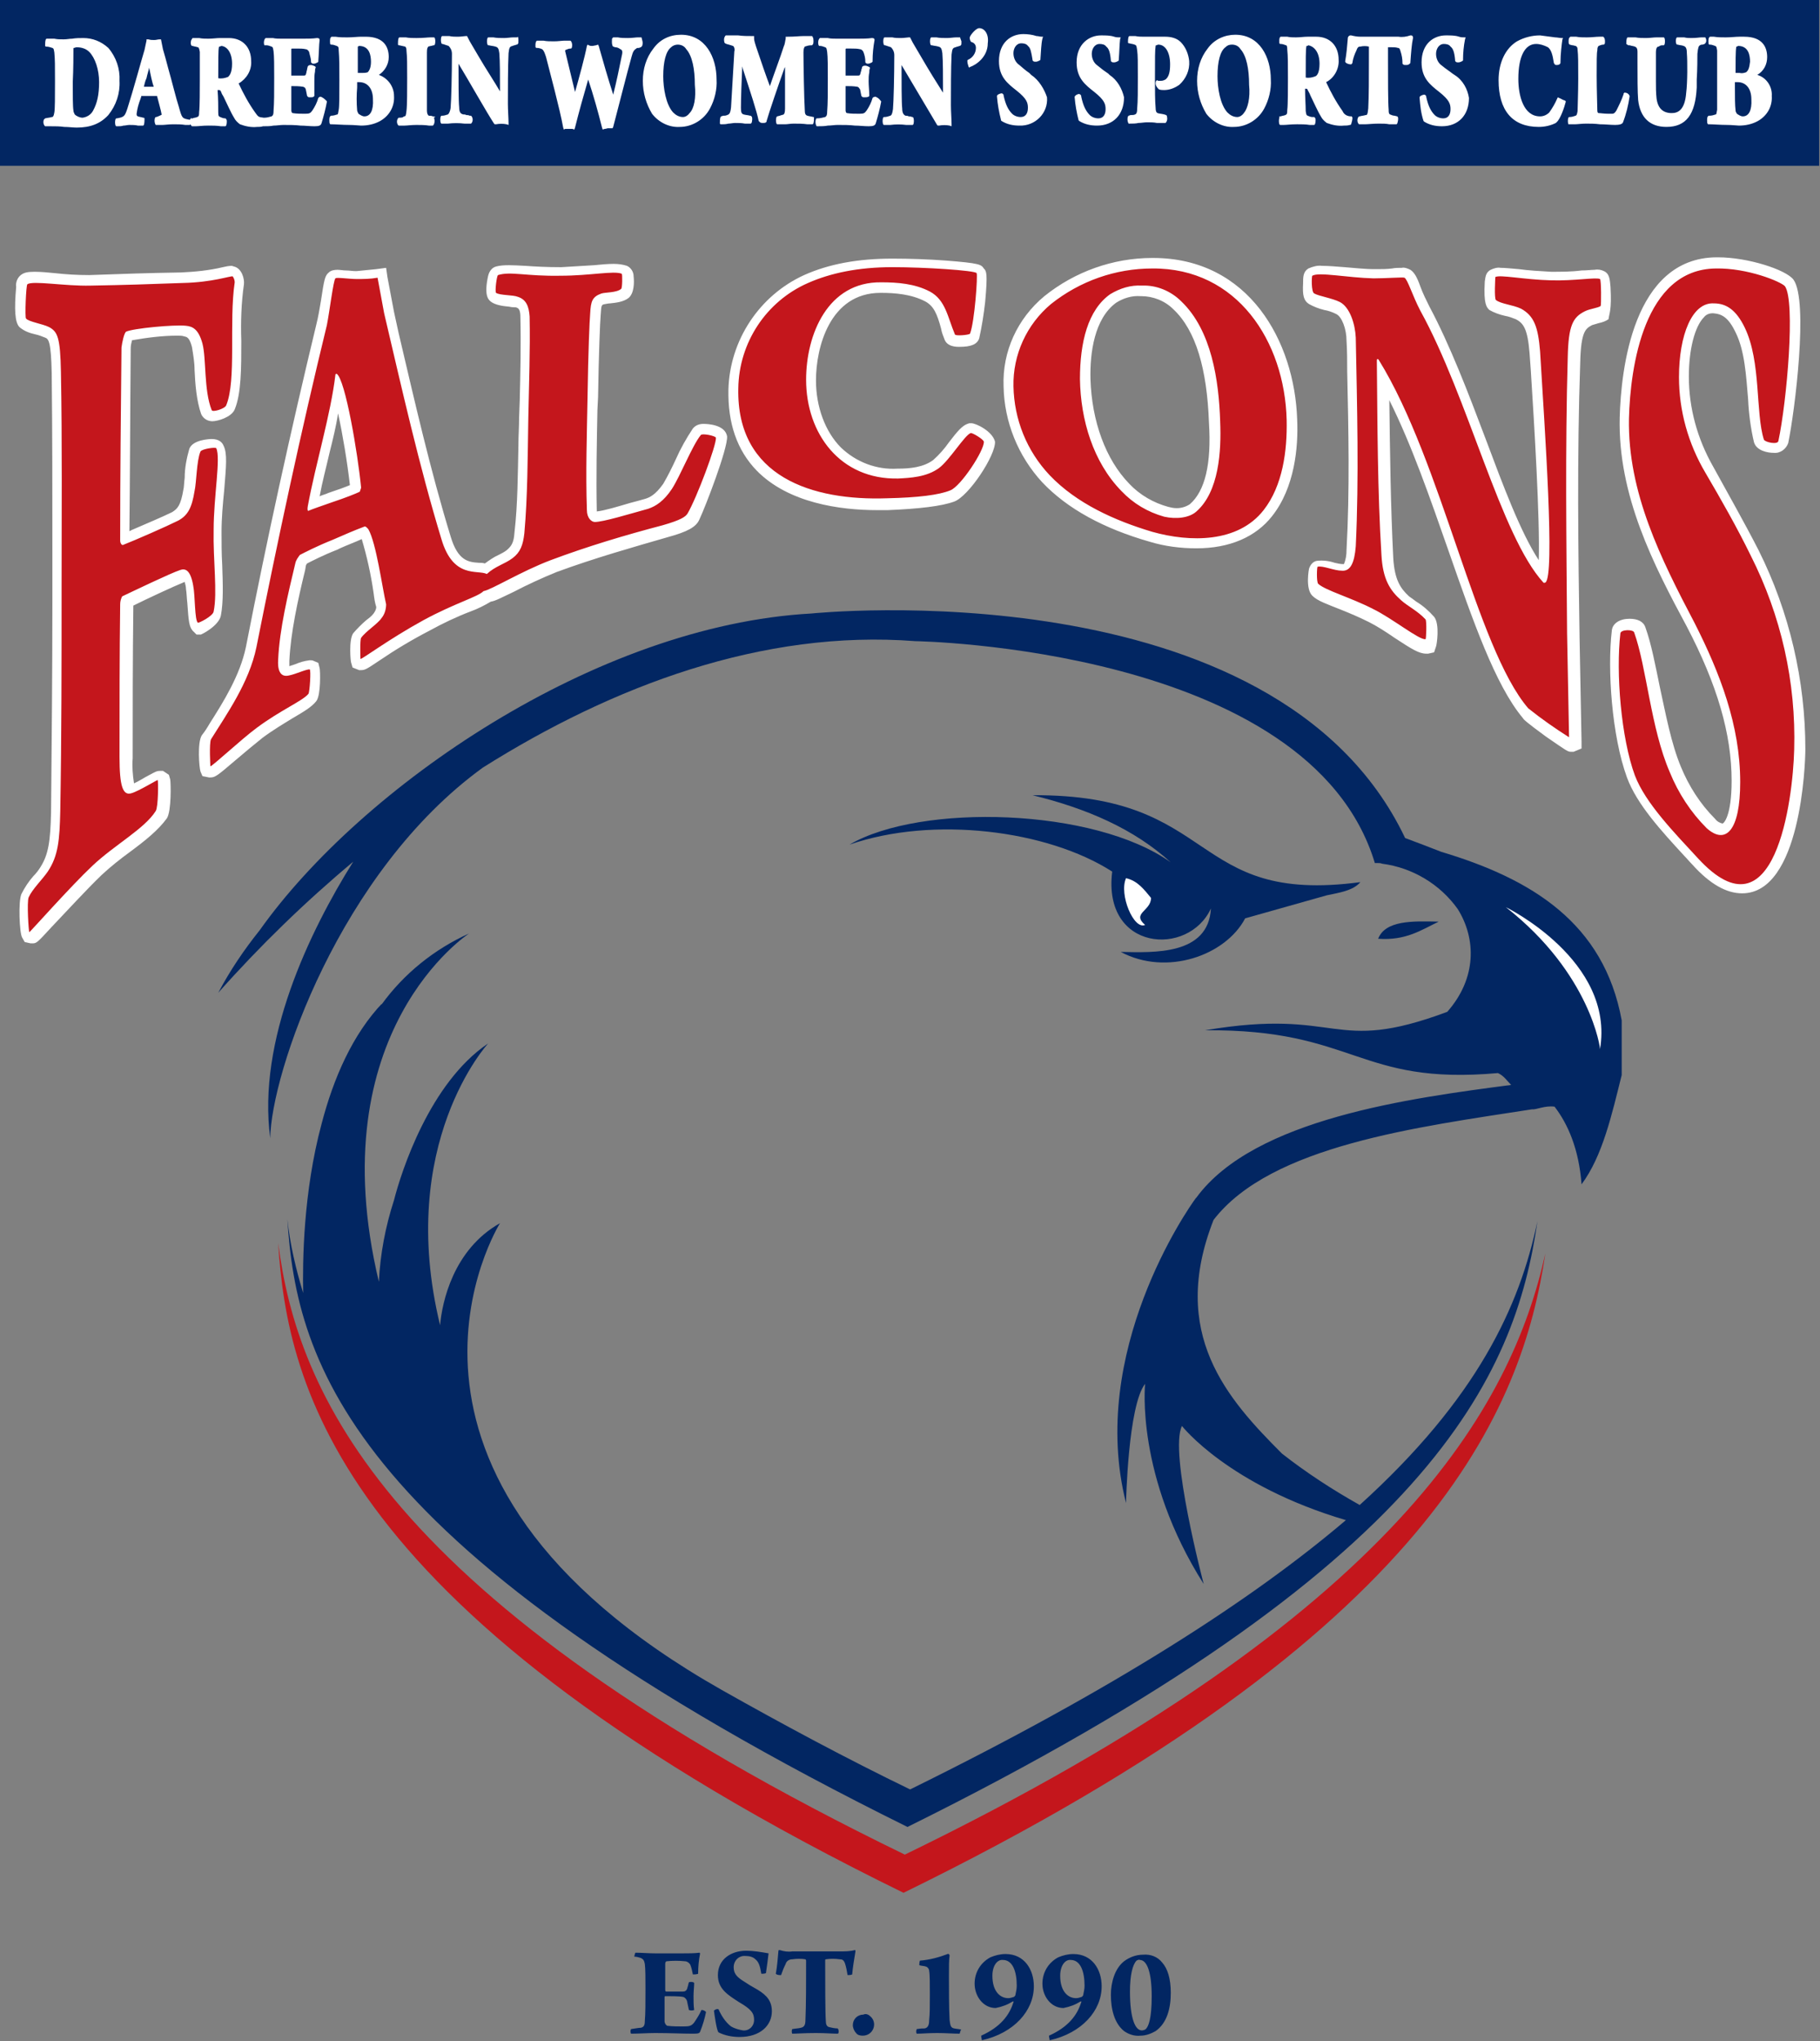
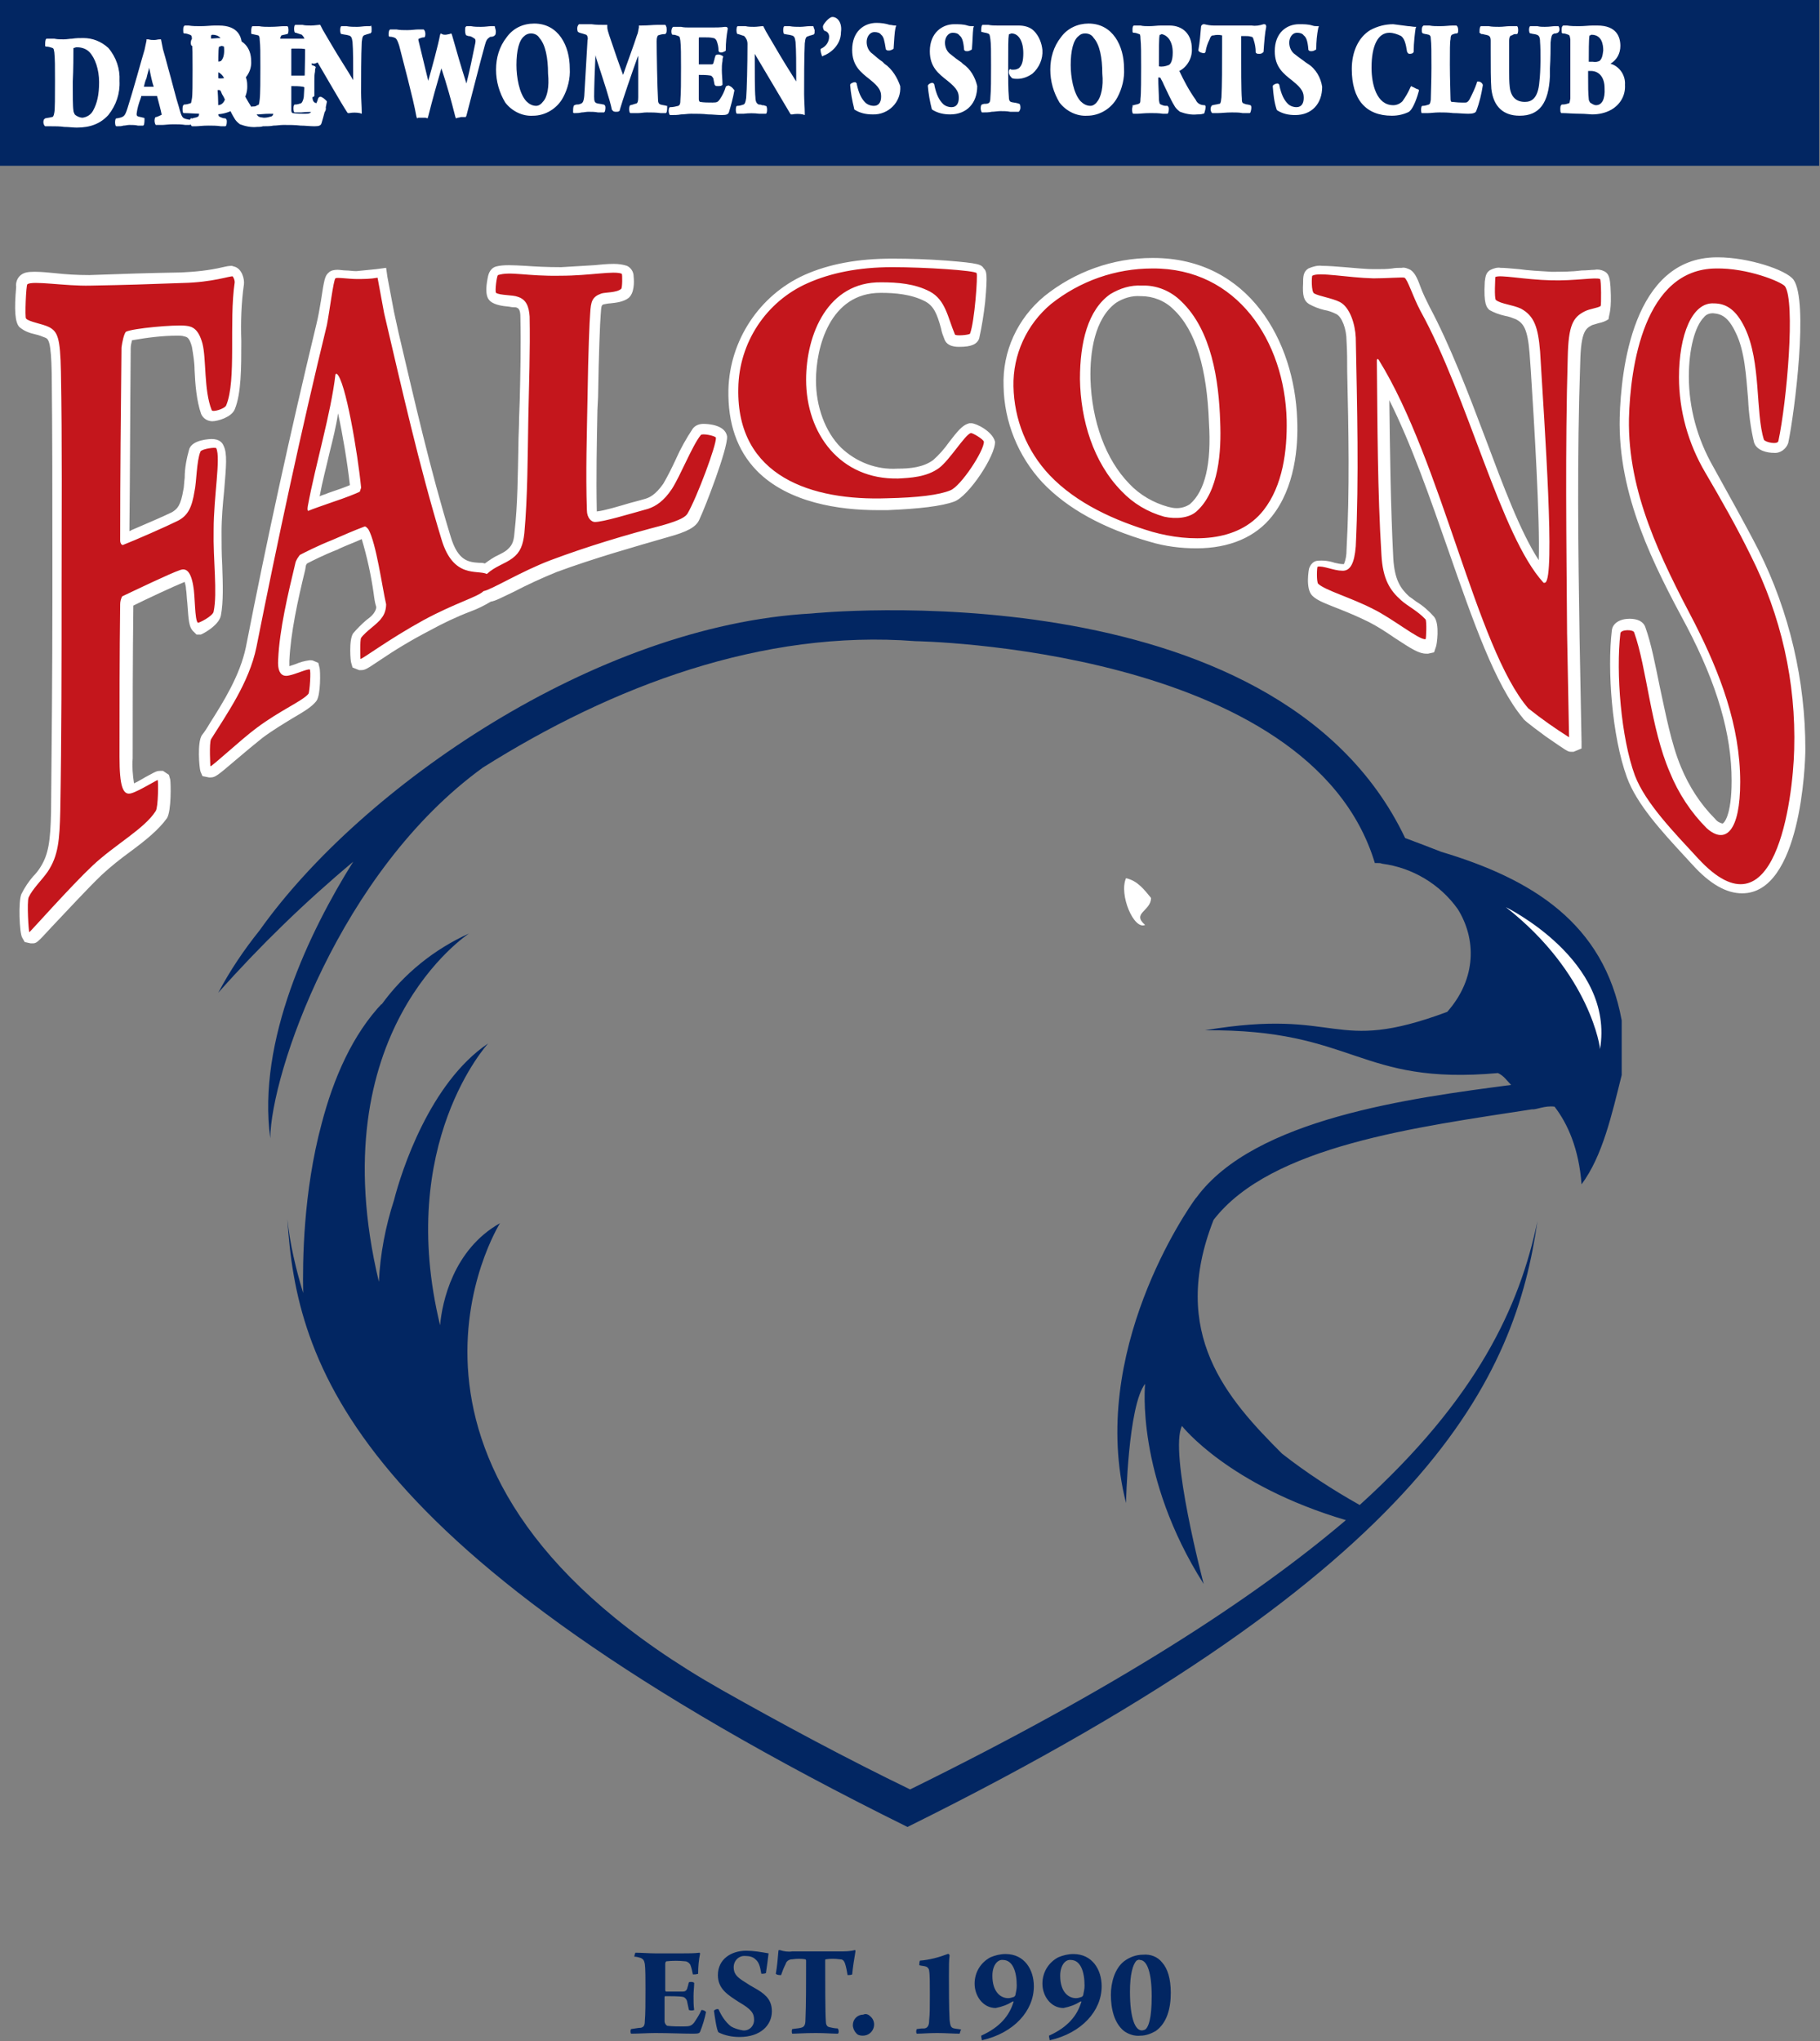
<svg xmlns="http://www.w3.org/2000/svg" clip-rule="evenodd" fill-rule="evenodd" stroke-linejoin="round" stroke-miterlimit="2" viewBox="159.593 65 240.813 270">
  <rect x="159.593" y="65" width="240.813" height="270" fill="#808080" stroke="none" />
  <g transform="matrix(.871 0 0 .871 18.8 3.925)">
    <g fill-rule="nonzero">
      <path d="m195.2 163.6c.4-2.1.3-4.8.2-7.7-.1-1.7-.1-3.3-.1-5 0-2.1.2-4.3.4-6.3.3-3.7.5-5.6-.1-6.8-.2-.5-.7-1-1.8-1-.3 0-2.9.1-3.4 1.5-.4 1.4-.7 2.9-.7 4.4-.1.7-.1 1.5-.2 1.8-.4 2.4-.9 2.9-1.7 3.4-1.2.6-4 1.8-6.1 2.7l-.4.2c.1-8.1.1-16.9.2-27.8 0-.4.1-.8.2-1.2 2.3-.4 4.6-.7 6.9-.7.3 0 .7 0 1 .1.4.1.8.1 1.2 1.6.2 1.2.4 2.4.4 3.5.1 2.2.3 4.7 1 6.7.3.7 1 1.1 1.7 1.1.8 0 2.9-.6 3.4-1.8 1-2.4 1-6.3 1-10.4-.1-2.9 0-5.8.4-8.6.1-.8-.3-2.4-1.5-2.7-.1 0-.2-.1-.4-.1-.4 0-.9.1-1.3.2-2.1.5-4.2.7-6.3.8-5.6.1-8.4.2-14 .4-1.8 0-3.5-.1-5.3-.3-1-.1-2-.2-3-.2s-1.6.1-2.1.5-.8 1.1-.7 1.8c-.3 3.4-.2 5.4.5 6.1.7.6 1.5.9 2.4 1.1.5.1 1 .3 1.5.5s.9.5 1 5.4c.1 9 .1 18.3.1 27.2v7.7c0 10.4-.1 21.2-.2 31.8-.1 4.4-.4 6.4-1.6 8.3-.3.5-.7 1-1.1 1.4-.7.8-1.3 1.7-1.8 2.7-.5 1.1-.3 5.9.1 6.6l.4.7.9.2h.2c.7 0 .7 0 3-2.5 2.1-2.2 5.5-5.9 7.6-7.9 1.4-1.3 2.8-2.4 4.3-3.5 2.3-1.7 4.3-3.3 5.6-5.1.7-1.1.6-5.4.5-5.9l-.2-.7-.9-.6h-.4c-.5 0-.7.1-1.8.7-.6.3-1.5.9-2.2 1.2-.2-1.3-.3-2.6-.2-3.8 0-6.9 0-15 .1-23.1v-.1c2-1 6.3-3 7.8-3.6.1.4.2.7.2 1.1.1.5.1 1.3.2 2.1.2 2.6.2 3.7 1 4.4l.4.4h.6c0 .1 2.8-1.3 3.1-2.9m73.3-29.1c-.6 0-1.2.2-1.6.7-1 1.5-1.9 3.1-2.6 4.7-.6 1.3-1.2 2.5-1.9 3.7-1.2 1.7-2.1 2.1-2.8 2.3s-1.4.4-2.2.6c-1.7.5-4 1.2-5.1 1.3v-.2c-.1-5 0-10.2.1-15.2l.1-2c.1-6.6.3-11.4.4-12.5.1-1.5.1-1.5.7-1.6.1 0 .4-.1.7-.1.9-.1 2-.2 2.8-.8.9-.7.9-2.4.8-3.3 0-.7-.4-1.3-1-1.6-.6-.2-1.3-.3-2-.3-1 0-2 .1-3 .2-1.7.1-3.3.2-5 .3-2.3 0-4-.1-5.4-.2-1.9-.1-3.4-.2-4.5.1-1 .3-1.2 1.3-1.3 1.9-.5 2.7.2 3.2.6 3.5.6.4 1.5.6 2.7.7.4.1.9.1 1 .1.4.1.7.3.7 1.5.1 4.1 0 8.5-.1 12.6l-.1 2.8c0 1.3-.1 2.6-.1 4-.1 4.4-.1 9-.6 13.3-.1 1.6-.5 2.1-1.2 2.7-.4.3-.8.5-1.2.7-.7.3-1.4.8-2.1 1.3-.3-.1-.6-.1-.9-.1-1.6-.1-3.2-.3-4.3-4-3.1-10.1-5.5-20.7-7.9-30.9l-.7-3.2c-.4-2.1-.6-3.2-1-5.3l-.2-1.4-1.5.2c-1 .1-2 .2-3 .3h-.1c-.5 0-1-.1-1.5-.1-.4 0-.9-.1-1.3-.1-.5 0-1 .1-1.3.4-.6.5-.7 1-1.2 4.3-.2 1.2-.4 2.4-.7 3.6-3.9 16.2-7.5 32.6-10.7 49-.9 4.3-3.4 8.3-5.5 11.6-.4.7-.8 1.3-1.2 1.8-.7 1.1-.4 4.9-.2 5.5l.3.7 1 .2h.2c.7 0 1-.2 3.8-2.6 1.4-1.2 3.1-2.6 4.1-3.4 1.6-1.2 3.3-2.2 4.6-3 1.7-1 2.9-1.7 3.6-2.6s.6-4.6.5-5l-.2-.8-.7-.3c-.2-.1-.4-.1-.6-.1-.8.1-1.5.3-2.2.6-.3.1-.6.2-.9.3v-.8c.2-4.3 1.3-9.3 2.4-13.8l.1-.6c0-.1.1-.3.2-.4.8-.4 2.3-1.2 4.6-2.1l.4-.2c1.1-.5 2.2-.9 3.3-1.4.8 2.7 1.4 5.4 1.8 8.2.1.8.2 1.5.4 2.1 0 .4-.2.7-.4 1-.3.4-.7.7-1.1 1-.7.6-1.4 1.3-2 2-.7 1-.4 4.4-.3 4.5l.2.7 1 .4h.3c.6 0 .9-.2 2.7-1.4 2.5-1.7 5-3.2 7.7-4.6 2-1.1 4.1-2.1 6.2-2.9 1.1-.4 2.1-.9 3.1-1.5.7-.1 1.6-.6 3.5-1.5 2.1-1.1 4.3-2.1 6.5-3 5.7-2.1 11.7-3.8 16.9-5.3 2.9-.8 4.3-1.5 4.8-2.7.9-1.9 4.3-10.7 4.2-12.6-.3-1.8-3-1.9-3.6-1.9m-57 10.5c-.4.2-.9.3-1.3.5.4-2.2 1-4.4 1.5-6.6.5-2 1-4 1.3-6 .7 3.2 1.4 7.4 1.8 10.9-.7.3-1.8.7-3.3 1.2zm97.7-10.6h-.3l-.3.1c-.8.3-1.5 1.1-2.8 2.8-.7 1-1.5 1.9-2.4 2.7-1.5 1.1-3.5 1.3-5.4 1.3-3.2.2-6.3-1-8.6-3.2-2.4-2.4-3.8-6.2-3.8-10.2 0-5 2.1-13.3 9.8-13.3h.1c2.1 0 4.6.2 6.7 1.3 1.3.7 1.8 1.9 2.4 4.1.1.6.3 1.1.5 1.6.4 1.2 1.8 1.2 2.3 1.2 1.8 0 2.7-.4 3-1.3.4-1.8.7-3.7.9-5.5.4-4.4.2-4.7-.2-5.1-.4-.6-.6-.8-5.7-1.2-2.7-.2-5.5-.3-8.2-.3-5.2 0-9.6.8-13.4 2.5-6.8 3.1-11.3 9.9-11.5 17.4-.1 5.1 1.3 9.2 4.3 12.3 4.8 4.9 12.6 6 18.3 6h1.6c4.8-.2 8.2-.6 10.1-1.3 2.2-.8 6.3-7 6.2-9.1-.4-1.6-2.9-2.8-3.6-2.8m27.6-25.1h-.1c-6 0-11.8 2.1-16.4 5.8-4.1 3.4-6.4 8.4-6.2 13.7.1 5.4 2.2 10.6 5.9 14.6 3.8 4 9.3 7 16.3 9 2.3.7 4.7 1 7.1 1 5 0 9-1.7 11.5-4.9 3.4-4.3 4-10.4 3.8-14.7-.4-11.8-7.3-24.5-21.9-24.5m5.6 37.4c-.6.4-1.3.6-2 .6-.5 0-.9-.1-1.3-.2-2.2-.6-4.3-1.8-5.9-3.5-3.6-3.7-5.7-9.5-5.9-15.9-.1-4 .6-9.2 3.9-11.6 1.1-.7 2.4-1.1 3.7-1h.1c1.8 0 3.6.7 4.9 2 3.4 3.2 5.1 9 5.4 17.2.4 6.3-.6 10.4-2.9 12.4zm63.9-33c-.1-1-.1-2-1-2.4-.4-.2-.9-.3-1.4-.2-.5 0-1.2.1-2 .1-1.5.2-3.1.2-4.6.2-1.8-.1-3.5-.2-4.9-.4-1.2-.1-2.1-.2-2.8-.2-.5-.1-1.1.1-1.5.3-.8.4-.8 1.2-.9 1.8-.2 3.5.3 3.9.7 4.3.7.4 1.5.7 2.4.9.6.1 1.1.3 1.6.5 1.2.6 1.8 1.5 2.1 5.1l.2 2.8c.5 7.8 1.4 22.5 1.2 28.7-2.8-4.3-5.4-11.3-8.1-18.5-2.6-6.9-5.4-14.2-8.5-20-.5-1-1-2-1.4-3.1-.5-1.4-.9-2.1-1.5-2.5-.4-.2-.9-.4-1.3-.3-.5 0-1 0-1.5.1-.8.1-1.6.1-2.4.1h-.2c-1.6 0-3.2-.2-4.6-.3-1.3-.1-2.4-.2-3.4-.2-.7-.1-1.4.1-2.1.4-.8.5-.8 1.3-.8 2.3-.1 1.8.1 2.6.9 3.1.7.4 1.5.7 2.3.9.6.1 1.2.3 1.8.6.9.4 1.6 2.3 1.6 4.1.1 1.5.1 3.1.1 4.6.2 8.9.4 18.1-.1 27.1 0 .8-.1 1.5-.4 2.2h-.1c-.4 0-.9-.1-1.3-.2-.9-.3-1.8-.4-2.7-.3-.6.1-1 .6-1.2 1.2 0 0-.6 3 .5 4.1.8.8 2.3 1.3 4.3 2.1 1.5.6 2.9 1.2 4.3 1.9 1.2.6 2.6 1.5 3.9 2.4 2.6 1.7 3.7 2.4 4.8 2.4h.3l.9-.2.3-.9c.1-.2.6-3.4-.3-4.5-.8-.9-1.7-1.7-2.7-2.3-.4-.3-.8-.6-1.1-.8-1.3-1.2-2.2-2.5-2.4-5.8-.4-7.9-.5-16-.6-24 3.4 6.8 6.2 14.9 9 22.9 3.7 10.6 7.1 20.4 11.3 25.4.1.2.5.6 3.5 2.8 3.2 2.2 3.3 2.3 3.8 2.3h.4l1.2-.5v-1c0-.1-.2-10.6-.3-15.8-.2-12.9-.4-27.6.1-41.8.1-4.9.9-5.2 1.8-5.7.3-.1.7-.2 1-.3.5-.1 1.1-.3 1.5-.6.1-.9.5-1.3.3-4.9m22.5 40c-2.2-4.3-4.6-8.5-6.9-12.7-2.4-4.2-3.7-8.9-3.7-13.7 0-4.1.9-7.6 2.3-9 .3-.4.8-.6 1.3-.6h.1c1.3.1 2.3.6 3.4 2.9 1.4 2.8 1.6 6.6 1.9 10.1.1 2.2.4 4.5.9 6.6.4 1.3 2.1 1.6 3 1.6 1 .1 1.9-.6 2.2-1.5 1-4.8 3.1-21.6.8-24.8-1.1-1.5-6.9-3.4-11.5-3.4h-.2c-12.7.1-14.5 17.1-14.7 24.3-.3 11.9 5.2 22.5 10.2 31.8 4.6 8.8 6.8 16.3 6.8 23.4 0 5.4-1.2 6.5-1.4 6.5-.4-.1-.8-.3-1.1-.7-2.3-2.3-4-5-5.2-7.9-1.5-3.6-2.3-8-3.2-12.1-.7-3.4-1.3-6.6-2.2-9.1-.3-.9-1.2-1.3-2.4-1.3-1.5 0-2.6.7-2.7 1.8-.7 5.9 0 16 2.3 22.3 1.5 4.1 5.3 8.2 8.7 11.9.4.4.8.9 1.2 1.3 2.7 3 5.2 4.4 7.6 4.4 8.9 0 9.6-19.6 9.6-21.9 0-10.4-2.4-20.8-7.1-30.2" fill="#fff" />
      <path d="m165.8 113.3c.8-.6 5.7.3 9.6.2 5.6-.1 8.4-.2 14-.4 4.6-.1 7.2-1.1 7.6-1 .2.3.3.6.3.9-.9 6 .3 14.9-1.3 18.7-.2.5-2.1 1.1-2.2.7-1.2-3-.8-7.8-1.4-10.1-.6-2.2-1.5-2.6-2.5-2.7-1.8-.2-8.1.4-9.1.9-.3.2-.6 1.6-.7 2.4-.1 9.7-.2 19.5-.2 29.3 0 .4.2.7.4.7 1.8-.7 6.6-2.8 8.4-3.7 1.5-.8 2.1-2 2.5-4.5.3-1.3.3-4.6.9-6 .2-.4 2.3-.7 2.4-.5.7 1.5-.4 7.3-.4 12.4-.1 4.6.6 9.5 0 12.4-.1.7-2.3 1.8-2.4 1.7-.5-.4-.4-4.1-.7-5.6-.4-2.4-1.2-2.7-2-2.4-1.5.5-7.1 3.2-8.8 4-.2.4-.3.8-.3 1.2-.1 7.7-.1 15.5-.1 23.2 0 4.4.5 5.9 1.8 5.5 1.1-.3 4-2.1 4-2 .1.1.1 4.1-.3 4.7-1.7 2.7-6.2 5.1-9.6 8.3-3.3 3.1-9.5 10.1-9.6 10.1s-.4-4.6-.1-5.3c.6-1.3 2-2.6 2.9-3.9 1.6-2.4 1.8-4.8 1.9-9.2.2-11.3.2-22.8.2-34.2 0-10.8.1-21.7-.1-32.5-.1-5.2-.5-6.1-1.8-6.8-1-.5-3.1-.8-3.5-1.3-.2-.1 0-5.1.2-5.2m104.6 23.3c-.1-.3-2.1-.7-2.3-.4-1.3 1.6-3.1 6.2-4.4 8.2-1.2 1.8-2.4 2.6-3.6 3-2.9.8-6.8 2-8.1 2-.5 0-1.2-.6-1.2-1.8-.2-5.7 0-11.5.1-17.3.1-6.8.3-11.5.4-12.6.1-1.8.3-2.5 1.7-3 .6-.2 2.3-.1 3-.7.2-.1.2-2.2.1-2.3-1.2-.5-4.8.3-9.3.3-5.2.1-7.6-.7-9.5-.1-.2.1-.5 2.5-.3 2.7.6.4 2.6.3 3.3.6 1.3.4 1.7 1.5 1.8 3 .1 5.1-.1 10.3-.2 15.5-.1 5.8-.1 11.8-.6 17.4-.2 1.8-.6 2.9-1.8 3.8s-2.6 1.2-3.9 2.4c-1.4-.7-5.1.8-6.9-5.3-3.4-11.2-6-22.8-8.7-34.3-.4-2.1-.6-3.2-1-5.4-1.1.2-2.1.2-3.2.2s-3.1-.3-3.2-.1c-.3.2-.9 5.1-1.3 7.1-3.9 16-7.5 32.8-10.7 48.9-1.1 5.4-4.6 10.3-6.9 14-.3.6-.1 4.1-.1 4.1.2.1 4.7-4.1 7-5.8 3.6-2.7 7-4.1 7.9-5.2.2-.3.4-3.6.2-3.7-.4-.1-2.1.7-3.1.9-1.5.4-1.8-1-1.7-2.4.2-4.6 1.5-10 2.6-14.6.1-.5.4-.9.7-1.3.8-.4 2.5-1.3 5-2.3 1.6-.7 3.2-1.4 4.8-2 .2-.1.5.3.6.4 1.2 2.1 2.1 8.8 2.7 11.4 0 .7-.2 1.5-.7 2.1-.6.9-2.4 2-3.1 3-.2.3-.1 3.2-.1 3.2.2.1 4.3-3 9.6-5.9 4.8-2.6 8.2-3.5 9.1-4.4 1.2-.2 5.7-3 10.2-4.7 5.6-2.1 11.3-3.8 17-5.3 2.8-.8 3.5-1.3 3.8-1.8 1.4-2.4 4.4-10.4 4.3-11.5m-54.1 8.2c-.6.3-2.1.9-4.2 1.6-1.7.6-2.9 1-3.6 1.3-.1.1-.2-.2-.1-.7 1.2-6.5 3.5-14 4.2-20 0-.1.2-.1.2-.1 1.3.9 3.2 12.1 3.7 17.3-.1.3-.2.6-.2.6zm86.6-30.4c-2.3-1.2-4.9-1.4-7.4-1.4-8.1-.1-11.4 7.9-11.4 14.8 0 8.2 5.2 15.2 14 15 1.8-.1 4.3-.2 6.2-1.6 1.6-1.2 3.9-5 4.8-5.3.2-.1 1.9.9 2 1.3.1 1.3-3.5 6.8-5.1 7.4-1.7.7-4.9 1.1-9.6 1.2-11.3.4-22.9-3.2-22.6-16.7.1-6.9 4.2-13.2 10.6-16 3.4-1.5 7.6-2.4 12.8-2.4 5 0 12.5.5 12.8.9.2.3-.3 7.4-1 9.2-.1.2-2.3.4-2.3.1-1.1-2.6-1.4-5.2-3.8-6.5m18.2 27.9c-3.5-3.7-5.4-8.5-5.5-13.5-.1-4.8 2-9.4 5.7-12.5 4.4-3.5 9.8-5.4 15.4-5.4 12.9-.1 20.1 11.1 20.4 23 .1 4.7-.6 10-3.5 13.7-3.9 5-11.2 4.9-16.9 3.3-5.7-1.7-11.5-4.3-15.6-8.6m22.3 5.5c3.4-3 3.8-9.1 3.6-13.7-.2-6.2-1.3-13.8-5.9-18.2-1.6-1.6-3.8-2.5-6-2.4-1.7-.1-3.3.4-4.8 1.3-3.4 2.4-4.6 7.3-4.6 12.9.1 6.2 2 12.6 6.3 17 1.8 1.9 4 3.2 6.5 3.9 1.8.4 3.8.2 4.9-.8zm17.6-35.8c1-.6 5.3.3 9.3.4 1.9 0 4.4-.2 4.7-.1.5.3 1.2 2.7 2.4 5 7.3 13.2 12.2 34.2 18.7 41.3.1.1.3 0 .3 0 1.5-.9-.1-23.4-.8-35.1-.3-3.7-.9-5.4-2.9-6.5-1.3-.6-3-.7-3.8-1.3-.3-.2-.1-3.4-.1-3.5.7-.4 4.4.4 8.5.5 3.5.1 6.8-.5 7.4-.2.2.1.2 4 .1 4.1-.4.3-1.6.4-2.4.8-1.8.9-2.5 2.1-2.6 7-.4 14-.2 27.9-.1 41.9.1 5.3.3 15.8.3 15.8-2.2-1.4-4.2-2.8-6.2-4.4-7.9-9.2-13.1-37.4-22.7-52.9-.2-.3-.3-.1-.3.1.1 9.8.1 19.8.7 29.5.2 3.7 1.3 5.4 3 6.9 1 .9 2.5 1.6 3.7 2.9.2.3.1 3 0 3-.9.2-5.1-3.2-8-4.6-3.3-1.7-7.2-2.8-8.3-3.8-.3-.3-.2-2.6-.1-2.6.8-.2 2.5.6 3.7.6 1.3.1 1.9-1.2 2.1-3.7.5-10.5.2-21.2 0-31.7-.1-2.1-.9-4.6-2.4-5.4-1.2-.6-3.2-.9-3.9-1.3-.5-.2-.4-2.7-.3-2.7m54.3 75.4c1.3 3.2 3.2 6.1 5.6 8.5 2.9 2.6 5.1.4 5.1-7 0-8.6-3.1-16.6-6.9-24.1-5.2-9.9-10.2-19.9-10-31.1.2-7.9 2.3-22.7 13.2-22.8 4.8-.1 9.9 2 10.5 2.7 1.6 2.3.3 17.4-1 23.5-.1.6-2 .2-2.2-.2-1.3-4.1-.4-11.8-2.9-17-1.3-2.7-2.8-3.7-4.7-3.7-3.3-.2-5.3 4.8-5.3 11.2 0 5.1 1.4 10.1 4 14.5 2.4 4.1 4.8 8.3 6.9 12.6 4.6 9.1 6.9 19.2 6.6 29.5-.2 7.6-2.9 29.2-14.6 16.5-3.6-3.9-8-8.4-9.6-12.6-2.1-5.7-2.9-15.6-2.2-21.6.1-.6 2-.6 2.1-.1 1.9 5.3 2.5 14.5 5.4 21.2" fill="#c4161c" />
      <path d="m293.9 376.4c1.1 1 .4 2.9-1.2 2.9-.4 0-.8-.1-1-.4-.3-.3-.5-.8-.5-1.2 0-.9.7-1.6 1.6-1.6.4-.2.8 0 1.1.3" fill="#002561" />
      <path d="m258.2 366.7c.8 0 2.1.1 3 .1h4.1c.9 0 1.8 0 2.6-.1l.1.1c-.2 1-.3 2-.3 3.1-.3.1-.5.1-.8.1-.1-.5-.2-1-.4-1.5-.2-.3-.5-.5-.8-.5-.9-.1-1.9-.1-2.8 0-.1 0-.2.2-.2.4v4c0 .1.1.2.1.2h2.6c.4 0 .6-.2.7-.7.1-.2.1-.5.2-.7.1-.1.7-.1.8.1 0 .5-.1 1.3-.1 2 0 .6 0 1.5.1 2.1-.3.1-.5.1-.8 0l-.3-1.4c-.1-.3-.4-.6-.7-.6-.4-.1-2-.1-2.6-.1-.1 0-.1.1-.1.2v3.6c0 .3.2.6.4.7.8.1 1.7.1 2.5.1.9 0 1.2-.1 1.6-.6.4-.6.8-1.2 1.1-1.9.3 0 .5.1.7.3-.2 1-.5 2-.9 3-.1.2-.2.3-1 .3-1.7 0-3.7-.1-5.8-.1-1.1 0-2.6.1-3.7.1-.1-.2-.1-.5 0-.7.7-.1 1.2-.2 1.5-.2.4-.1.6-.3.6-1 .1-1.2.1-2.6.1-4.9 0-1.5 0-3.1-.1-3.8-.1-.5-.2-.7-.6-.9-.3-.1-.7-.2-1-.2 0 0 .1-.6.2-.6m14.5 11.2c.5.3 1.2.5 1.8.6.9.1 1.7-.6 1.7-1.6s-.4-1.6-2.3-2.7c-1.7-1.1-3.2-2-3.2-4.1 0-2.4 2-3.7 4.3-3.7 1.1 0 2.3.2 3.4.4-.1.8-.2 1.7-.4 3-.2.1-.5.1-.7.1-.2-1.2-.4-1.8-.9-2.2-.4-.4-1-.5-1.5-.5-1-.1-1.8.7-1.8 1.7 0 .9.4 1.4 1.3 2s1.4.9 2.3 1.4c1.5.9 2.2 1.8 2.2 3.3 0 2.1-1.7 3.9-4.9 3.9-1.1 0-2.2-.2-3.2-.7-.3-.3-.6-2.6-.7-3.3.2-.2.5-.3.7-.2.4.9 1 1.9 1.9 2.6m16.2 1.1c-.8 0-1.9-.1-3.3-.1-1.8 0-2.9.1-3.6.1-.1-.1-.1-.6 0-.7.5-.1 1-.1 1.3-.2.5-.1.7-.4.7-1.2.1-2.1.1-5.8.1-9 0-.1-.1-.2-.1-.2-.6-.1-1.3-.1-2 0-.5 0-.9.3-1 .7-.3.6-.5 1.1-.7 1.7-.3 0-.6 0-.8-.2.2-1.1.3-2.3.4-3.5 0-.1.1-.1.2-.1.6.2 1.3.3 1.9.2h7.2c.8 0 1.6 0 2.3-.2.1 0 .1.1.1.2-.2 1.2-.4 2.4-.5 3.5-.2.1-.5.1-.7.1-.1-.6-.2-1.2-.4-1.8-.2-.5-.4-.6-.8-.6-.7-.1-1.4-.1-2.1 0-.1 0-.1.1-.1.2 0 2.9 0 8 .1 9.2 0 .4.1.8.5.9s.9.2 1.3.2c.2.2.2.8 0 .8m18.5 0c-.9 0-2.2-.1-3.4-.1-1.3 0-2.3.1-3.1.1-.1-.2-.1-.4 0-.7.6-.1.8-.1 1.2-.1.6-.1.7-.7.7-1.3.1-.9.1-2.1.1-3.8 0-1.6 0-3.1-.1-3.6 0-.3-.2-.6-.5-.7s-.7-.1-1-.2c0-.2 0-.5.1-.7 1.4-.1 2.9-.5 4.2-1 .1-.1.3.1.3.2-.1.8-.1 1.5-.1 3.2 0 1.6 0 4.9.1 6.6.1.7.1 1.2.7 1.3.5.1.9.1 1.1.2-.2 0-.2.6-.3.6m3.3.3c2.9-1.3 4.3-3.1 4.9-5.1.1-.1 0-.1-.1-.1-.8.5-1.6.8-2.6 1-1.9 0-3.2-1.8-3.2-3.7 0-1.7.9-3.2 2.4-4 .7-.3 1.5-.5 2.3-.5 2.9 0 4.3 2.4 4.3 4.9 0 3.7-3 7.1-7.9 8.2 0-.2-.1-.4-.1-.7m1.7-9.1c0 2.4 1.2 3.4 2.4 3.4.3 0 .6-.1.9-.2.1-.1.2-.2.2-.3.1-.5.2-.9.2-1.4 0-2.1-.6-3.9-2.1-3.9-.8-.1-1.6.8-1.6 2.4zm8.6 9.1c2.9-1.3 4.3-3.1 4.9-5.1.1-.1 0-.1-.1-.1-.8.5-1.6.8-2.6 1-1.9 0-3.2-1.8-3.2-3.7 0-1.7.9-3.2 2.4-4 .7-.3 1.5-.5 2.3-.5 2.9 0 4.3 2.4 4.3 4.9 0 3.7-3 7.1-7.9 8.2 0-.2-.1-.4-.1-.7m1.7-9.1c0 2.4 1.2 3.4 2.4 3.4.3 0 .6-.1.9-.2.1-.1.2-.2.2-.3.1-.5.2-.9.2-1.4 0-2.1-.6-3.9-2.1-3.9-.8-.1-1.6.8-1.6 2.4zm15.5-2c.8.9 1.3 2.4 1.3 4.6 0 2.4-.6 4.6-2.3 5.8-.7.4-1.5.7-2.3.7-.9.1-1.8-.2-2.5-.7-1.5-1.2-2-3.4-2-5.5 0-1.9.6-4 2-5.1.8-.6 1.8-1 2.9-1 1.1-.1 2.2.3 2.9 1.2m-3.9-.3c-.6.6-1 2.2-1 4.7 0 4.1.8 5.9 1.8 5.9.2 0 .5-.1.6-.2.4-.4.9-1.5.9-5 0-3.6-.7-5.5-1.8-5.5-.1-.1-.3 0-.5.1z" fill="#022662" />
-       <path d="m299.1 351.8c-79.5-38.6-92.3-70.5-95.2-92.9 1.4 21.8 9 56.6 95 98.7 80.8-39.5 94-73.7 97.5-97.1-5.1 23-22.3 54.9-97.3 91.3" fill="#c4161c" />
    </g>
    <path d="m380.6 199.5c-1.8-.7-3.6-1.4-5.5-2.1-19.7-41.4-90.2-34.1-90.2-34.1-32.8 1.8-68.4 26.4-83.8 48.1-2.4 3-4.5 6.1-6.3 9.5 6.3-7.1 13.2-13.8 20.5-19.9-6.7 10.7-14.6 27.2-12.6 42 .1-9.8 10.5-40.5 32.3-56.3 19.7-12.4 42.5-21 65.7-19.2 0 0 59.9.9 69.8 33.7h.4c.2 0 .5 0 .7.1 4.6.6 8.8 3.1 11.5 6.9 2.8 4.5 2.9 10.5-1.6 15.6-17.7 6.6-16-.7-36.8 2.8 22.9-.2 23.2 8.4 44.5 6.5.9.4 1.4 1.2 2 1.8-15.2 2-39 5.1-47.8 17.1l-.1.1c-1.2 1.6-16.4 23.4-10.6 46.3 0 0 .3-14.8 2.9-18.1 0 0-1.5 14 8.9 30.4 0 0-5.3-20.1-3.3-24 0 0 7 9 24.9 14.3-14.1 12-35.1 25.6-66.2 40.9-9.7-4.7-19.2-9.8-28.6-15.1-57.7-32.7-33.7-70.9-33.7-70.9-7.1 4-8.8 12-9.1 15.5-6.7-27.6 7.3-42.8 7.3-42.8-8.9 6-13.2 19.5-14.3 23.8-1.3 4-2.1 8.2-2.3 12.4-9.1-38.1 13.7-52.9 13.7-52.9-5.3 2.4-9.9 6.1-13.3 10.8 0-.1.1-.2.2-.3-4.6 4.8-7.5 11.5-9.3 18.4-2.8 10.4-2.9 21-2.8 25.7-1.1-3.6-2-7.4-2.4-11.2 1.4 21.8 9.3 50.3 94.2 92.3 79.8-39.5 92.3-68.5 95.7-92-2.7 12.9-9.1 26.9-27 43.1-4.1-2.3-8.1-4.9-11.8-7.8-8.3-8.3-17.2-18.2-10.4-35.5 8.7-11.3 31-14.1 48.4-16.8.6.1 1.9-.6 3.4-.4 2 2.6 3.7 6.4 4.1 11.8 3.2-4.3 4.6-10.6 6.1-16.6v-8.3c-2.7-14.8-13.7-21.5-27.4-25.6" fill="#022662" />
-     <path d="m290.7 198.4c12.7-4.4 30.1-2.2 39.9 4.1-1.5 12.1 11.6 13 15 5.6-.4 7.1-8.6 6.7-13.7 6.6 6.9 3.7 15.9.6 18.9-5.1l12.4-3.5c1.9-.4 4-.7 5.1-2-26.2 3.5-21.3-13.4-49.8-13.2 8.2 2 15.4 5.1 21 10.2-11.6-8.3-38-9-48.8-2.7m80.3 14.3c4.2.3 6.5-1.3 9.2-2.6-4-.1-8.1-.2-9.2 2.6" fill="#022662" />
    <path d="m390.4 207.9s16.6 8.1 14.3 21.6c.1 0-1.4-11.5-14.3-21.6m-57.7-4.4c1.8.4 2.8 1.8 3.8 3 0 2-3 2.3-.9 4.1-1.7.8-4-4.6-2.9-7.1" fill="#fff" />
    <path d="m161.6 70.1h276.4v25.2h-276.4z" fill="#022662" />
-     <path d="m174.3 75.9c-.6 0-1.1 0-1.7.1-.4 0-.8.1-1.3.1s-.9 0-1.4-.1h-1.2l-.1.1c-.1.3-.1.6-.1 1l.1.1h.1c.3 0 .6.1.9.2.2.1.2.1.3.7.1 1 .1 2 .1 4.3 0 2.4 0 4.3-.1 4.8-.1.6-.2.7-.4.7-.3.1-.6.1-1 .2l-.2.2c-.1.3-.1.6.1.9l.1.1h.8c.7 0 1.5 0 2.1.1.7 0 1.3.1 1.9.1 2.1 0 3.6-.6 4.8-1.9 1.2-1.5 1.8-3.3 1.7-5.2.1-1.8-.5-3.6-1.7-5-1.1-1-2.4-1.5-3.8-1.5m-1.5 1.6c0-.1 0-.1.1-.1s.2-.1.4-.1c.7 0 1.4.2 1.9.7.9.9 1.5 2.7 1.5 4.6s-.3 3.2-.9 4.3c-.3.6-.9 1-1.6 1.1-.4 0-.9-.2-1.2-.5-.1-.2-.2-.4-.2-.6-.1-.6-.1-2.3-.1-4.3.1-1.9.1-4.3.1-5.1zm17.7 10.8h-.1c-1.1-.2-1.1-.2-1.6-2-.4-1.2-1-3.7-1.6-5.8-.3-1.2-.6-2.2-.8-2.9l-.3-1.5h-.2c-.3 0-.5.1-.8.1s-.6 0-.9-.1h-.3v.2c-.1.5-.2.9-.3 1.4-.4 1.3-1.7 6.1-2.6 8.9-.4 1.2-.5 1.3-1.6 1.5h-.1l-.1.1c-.1.3-.1.7 0 1l.1.1h.2c.3 0 .6 0 .9-.1.3 0 .6-.1.9-.1.4 0 .9 0 1.3.1h.8l.1-.1c.1-.3.1-.7.1-1l-.1-.1h-.1c-.3-.1-.5-.1-.8-.2-.2-.1-.2-.2-.2-.4.1-.8.3-1.5.6-2.3l.1-.3v-.1h2.4c.2.8.6 2.2.7 2.8 0 0 0 .1-.1.1-.2.1-.4.2-.7.3h-.1l-.1.1c-.1.3-.1.6 0 .9l.1.2h1c.4 0 .9-.1 1.7-.1.6 0 1.2 0 1.8.1h.7l.1-.1c.1-.3.2-.6.1-1zm-5.5-5h-1.5c.1-.4.2-.9.4-1.3.1-.5.3-1.1.4-1.6.2 1 .5 2.4.7 2.9zm25.3 1.5-.2.1-.1.1c-.2.7-.5 1.3-.9 1.9-.3.4-.4.5-1.1.5-.6 0-1.3 0-1.9-.1-.1 0-.2-.2-.2-.4v-3.7c.6 0 1.2 0 1.8.1.2.1.3.1.4.4l.2 1 .1.1c.1.1.1.1.4.1.2 0 .4 0 .5-.1l.1-.1v-2.3c0-.5 0-.9.1-1.4 0-.2 0-.4.1-.6v-.1l-.1-.1c-.2-.1-.4-.2-.6-.2-.1 0-.3 0-.4.1l-.1.1-.1.4c0 .2-.1.3-.1.5-.1.5-.2.5-.4.5h-1.9v-4s0-.1.1-.1h.8c.4 0 .9 0 1.3.1.2 0 .4.2.5.4.1.5.3 1 .3 1.5v.1l.1.1c.1.1.2.1.3.1.2 0 .4-.1.6-.2l.1-.1v-.1c.1-1.2.1-2.5.2-3.2 0-.2-.1-.3-.4-.3-.7.1-1.4.1-2.1.1h-3.3c-.4 0-.9 0-1.3-.1h-1.1l-.1.1c-.2.3-.2.7-.1 1h.3c.3 0 .5.1.8.2.2.1.2.1.3.7.1.7.1 2.4.1 4 0 2.4 0 3.8-.1 5.1 0 .7-.2.7-.3.8-.4.1-.7.2-1.1.2h-.1c-.8-.1-.8-.1-1.3-.8-1-1.4-1.8-2.9-2.5-4.4 1.2-.7 2-2 1.9-3.4 0-2.1-1.3-3.5-3.4-3.5h-1.3c-.6 0-1.1.1-1.8.1-.5 0-.9 0-1.4-.1h-1c-.1.1-.1.2-.2.3-.1.3-.1.6 0 .8l.1.1h.1c.3.1.5.1.8.2.1 0 .2.1.3.7v4.3c0 1.3 0 4.1-.1 4.8 0 .7-.1.7-.3.8s-.5.1-.7.2h-.1l-.1.1c-.2.3-.2.7 0 1l.1.1h.6c.4 0 1-.1 1.9-.1.6 0 1.3 0 1.9.1h.7c.2-.1.2-.6.2-.8s-.1-.3-.2-.4h-.1c-.2 0-.5-.1-.7-.2s-.3-.1-.3-.7c0-.9 0-2.1-.1-3.4h.2c.1 0 .2 0 .3.2.1.3.2.5.4.8.5 1 1.1 2.4 1.6 3.2.2.4.5.7.9 1 .8.3 1.7.5 2.6.4.3 0 .6 0 .9-.1h.1c.5 0 1 0 1.5-.1.5 0 1-.1 1.5-.1.9 0 1.8 0 2.6.1.7 0 1.4.1 2.1.1s1-.1 1.1-.5c.3-1 .6-2.1.8-3.2v-.1l-.1-.1c-.2-.2-.5-.5-.9-.6m-13.4-5c0 1.4-.4 1.8-.6 2-.5.2-1 .3-1.5.2 0-2.7 0-4.3.1-4.7 0-.1 0-.1.1-.1s.2-.1.3-.1c.9.1 1.6 1.1 1.6 2.7zm22.3 1.7c.9-.6 1.5-1.6 1.5-2.7 0-1.4-.6-3.1-3.5-3.1h-.7c-.5 0-1.3.1-2.1.1-.6 0-1.2 0-1.8-.1h-.6l-.1.1c-.2.2-.1.9-.1 1l.1.1h.1c.3 0 .5.1.8.2.2.1.3.1.3.7.1 1.2.1 2.4.1 4.5 0 2.3 0 4-.1 4.5s-.1.7-.2.7c-.3.1-.6.2-1 .2l-.1.1c-.2.2-.1.9-.1 1l.1.2h.2c.6 0 1.7.1 2.7.1.8 0 1.5.1 1.8.1 1 0 2-.2 2.9-.7 1.4-.8 2.2-2.2 2.1-3.8 0-1.4-.9-2.7-2.3-3.2m-2.2 6.3c-.3 0-.6-.2-.9-.4-.1-.2-.2-.4-.2-.5-.1-1.2-.1-2.3 0-3.5v-.8h.3c1.3 0 2.1 1 2.1 2.6.1 1.7-.4 2.6-1.3 2.6zm.5-6.7c-.3.1-.6.1-.9.1h-.6v-4c.1 0 .1-.1.2-.1 1.6 0 1.8 1.5 1.8 2.4 0 .8-.2 1.3-.5 1.6zm10.4 6.8h-.1c-.1-.1-.2-.1-.4-.1-.2-.1-.4-.1-.6-.1-.2-.1-.3-.4-.3-.8v-8.8c0-.7.1-.7.2-.9.3-.1.5-.1.8-.2h.1l.1-.1c.1-.3.1-.7 0-1l-.1-.1h-.6c-.4 0-1 .1-2.1.1-.5 0-1.1 0-1.6-.1h-1l-.1.1c-.1.3-.1.6-.1 1l.1.1h.1c.4.1.5.1.9.2.1.1.2.2.2.7.1.9.1 1.9.1 4.1 0 1.8 0 4.1-.1 4.9s-.1.9-.4.9l-.1.1c-.2.1-.4.1-.6.1h-.1l-.1.1c-.2.3-.2.7 0 1l.1.1h.9c.4 0 1-.1 1.8-.1.6 0 1.3 0 1.9.1h.6l.1-.1c.2-.3.2-.7.1-1v-.2m12.6-12.1h-.6c-.4 0-.9.1-1.4.1s-1.1 0-1.6-.1h-.8l-.1.1c-.1.3-.1.7 0 1l.1.1h.1c.4.1.7.1 1 .2.4.1.5.3.6 1 .1 1.2.1 3.4.1 5.7v.1c-.8-1.4-2.2-3.5-3.3-5.4l-1-1.7c-.2-.3-.4-.7-.6-1.1l-.1-.2h-.2c-.2 0-.7.1-1.2.1-.4 0-.9 0-1.3-.1h-1.1l-.1.1c-.1.3-.1.7 0 1l.1.1h.1c.3.1.6.2.9.3.3.3.5.7.5 1.2 0 3.1-.1 7.1-.2 8.2-.1.7-.3.9-.4 1-.3.1-.6.2-.9.2h-.1l-.1.1c-.1.3-.1.7 0 1l.1.1h1c.8-.1 1.7-.1 2.5 0h1l.1-.1c.2-.3.2-.7 0-1l-.1-.1h-.2c-.2-.1-.3-.1-.5-.1-.2-.1-.3-.1-.5-.1-.3-.1-.6-.2-.6-1.1-.1-.9-.1-4.3-.1-6.6 1.4 2.3 4.4 7.6 5.4 9.1l.1.1h.2c.5-.1 1.1-.1 1.6 0l.3.1v-.3c0-.7-.1-2-.1-2.9 0-2 0-5.7.1-7.7.1-.9.2-1 .6-1.1.2-.1.4-.1.6-.2h.1l.1-.1c.1-.1.1-.1.1-.6 0-.4-.1-.5-.1-.5zm18.9 0h-.6c-.3 0-.8.1-1.5.1-.5 0-1 0-1.5-.1h-.7l-.1.1c-.1.1-.1.1-.1.6 0 .4.1.5.1.6l.1.1.3.1c.3 0 .5.1.8.3.2.1.4.2.2 1-.4 2-.8 3.9-1.3 5.9-.8-2.5-1.5-4.9-2.2-7.4l-.1-.2-.3.1c-.1 0-.4.1-.6.1s-.3 0-.5-.1l-.2-.1-.1.2c-.3 1.6-1.2 4.9-1.8 7-.5-2.1-1-4.1-1.5-6.2 0-.1 0-.2.1-.2.2-.1.5-.2.7-.2h.1l.1-.1c.1-.3.1-.7-.1-1l-.1-.1h-.9c-.4 0-.9.1-1.6.1-.6 0-1.1 0-1.6-.1h-1c-.3.2-.2 1-.2 1l.1.1h.1c.3 0 .6.1.8.2.3.2.5.9.6 1.2.5 2 2.1 7.9 2.6 10.7l.1.3.2-.1h1.1l.3.1.1-.3c.6-2.4 1.3-4.9 2-7.3.8 2.4 1.5 4.9 2.1 7.3l.1.3.3-.1c.2 0 .4-.1.5-.1h.7l.1-.2c.9-3.4 2.1-8.2 2.8-10.7.2-.8.4-1 .7-1.2.1-.1.2-.1.4-.1.1 0 .2-.1.3-.1l.2-.2c.1-.3.1-.6 0-.9zm6-.4c-1.7 0-3.2.7-4.2 2.1-1.1 1.4-1.6 3.1-1.6 4.9s.5 3.5 1.4 5c1 1.3 2.6 2.1 4.2 2 1.9 0 3.7-1.1 4.6-2.8.7-1.3 1.1-2.9 1-4.4 0-3.4-1.7-6.8-5.4-6.8m1.3 11.9c-.2.3-.6.6-1 .6-.6 0-1.1-.3-1.5-.7-1.1-1.2-1.5-3.7-1.5-5.5 0-2.2.4-3.8 1.2-4.4.3-.3.7-.4 1-.4.5 0 1 .2 1.3.7.9 1 1.3 3 1.3 5.4.2 2-.1 3.6-.8 4.3zm18.9.6h-.1c-.3-.1-.6-.1-.9-.2s-.4-.3-.4-.9c-.1-1.5-.2-7.1-.2-8.7 0-.6.1-.7.2-.9.3-.1.6-.2 1-.2h.1l.1-.1c.2-.2.1-.8.1-.9s-.1-.2-.1-.3l-.1-.1h-1.3c-.6 0-1.3.1-2.4.1h-.3v.3c-.1.4-.1.8-.3 1.2-.4 1.3-1.6 4.5-2.1 6-.5-1.3-1.4-3.9-2.1-6-.1-.4-.3-.8-.3-1.3v-.3h-.2c-.8 0-1.5 0-2.2-.1h-1.9l-.1.1c-.2.3-.2.6-.1 1l.1.1.2.1c.4.1.7.2 1 .3.2.1.3.6.2.8-.1 1.6-.4 6.8-.5 8.5-.1 1-.3 1.1-.6 1.2-.2.1-.4.1-.6.1l-.3.1-.1.1c-.1.3-.1.6-.1 1l.1.1h.2c.3 0 .6 0 1-.1.3 0 .7-.1 1-.1.5 0 1 0 1.5.1h.9l.1-.1c.1-.1.2-.9 0-1l-.1-.1h-.1c-.3-.1-.7-.1-1-.2s-.4-.3-.4-1c0-1.2.1-4.3.2-6.3l.1.4c1.2 3.7 2.1 6.4 2.4 7.9l.2.2c.1.1.4.1.4.1.2 0 .4 0 .5-.1l.1-.1v-.1c.4-1.4 1.8-5.5 2.7-8l.1-.2v6.3c0 .6-.1.8-.2.9-.2.1-.4.1-.6.2l-.4.1-.1.1c-.1.3-.1.7 0 1l.1.1h1.2c.4 0 .8-.1 1.3-.1.7 0 1.4 0 2.1.1h.8l.1-.1c.1-.3.1-.6.1-1m9.3-3.1-.3.1-.1.1c-.2.7-.5 1.3-.9 1.9-.3.4-.4.5-1.1.5s-1.3 0-1.9-.1c-.1 0-.2-.2-.2-.4v-3.7c.6 0 1.2 0 1.8.1.2.1.2.1.4.4l.2 1 .1.1c.1.1.1.1.4.1.2 0 .4 0 .6-.1l.1-.1v-.1c0-.6-.1-1.5-.1-2.1 0-.5 0-.9.1-1.4 0-.2 0-.4.1-.6v-.1l-.1-.1c-.2-.1-.4-.2-.6-.2-.1 0-.3 0-.4.1l-.1.1v.1c0 .1-.1.2-.1.3 0 .2-.1.3-.1.4-.1.5-.2.5-.4.5h-1.9v-4s0-.1.1-.1h.8c.4 0 .9 0 1.3.1.2 0 .4.2.5.4.2.5.3 1 .3 1.5v.1l.1.1c.1.1.2.1.3.1.2 0 .4-.1.6-.2l.1-.1v-.1c0-1.1.1-2.1.3-3.2 0-.2-.1-.3-.4-.3-.7.1-1.4.1-2.1.1h-3.3c-.4 0-.9 0-1.3-.1h-1.2l-.1.1c-.2.3-.2.7-.1 1l.1.1h.1c.3 0 .5.1.8.2.2.1.2.1.3.7.1.7.1 2.4.1 4 0 2.4 0 3.8-.1 5.1 0 .7-.2.7-.3.8-.4.1-.8.2-1.2.2h-.1l-.1.1c-.1.3-.1.6 0 .9l.1.2h.2c.5 0 1 0 1.5-.1.5 0 1-.1 1.5-.1.9 0 1.8 0 2.6.1.7 0 1.4.1 2.1.1s1-.1 1.1-.5c.3-1 .6-2.1.8-3.2v-.1l-.1-.1c-.2-.3-.5-.5-.8-.6m12.9-9h-.6c-.4 0-.9.1-1.4.1s-1.1 0-1.6-.1h-.8l-.1.1c-.1.3-.1.7 0 1l.1.1h.1c.4.1.7.1 1 .2.4.1.5.3.6 1 .1 1.2.1 3.4.1 5.7v.3c-.9-1.4-2.2-3.5-3.3-5.4l-1-1.7c-.2-.3-.4-.7-.6-1.1l-.1-.2h-.2c-.2 0-.7.1-1.2.1-.4 0-.9 0-1.3-.1h-1.2l-.1.1c-.1.3-.1.7 0 1l.1.1h.1c.3.1.6.2.9.3.3.3.5.7.5 1.2 0 3.1-.1 7.1-.2 8.2-.1.7-.2.9-.4 1-.3.1-.6.2-.9.2h-.1l-.1.1c-.1.3-.1.7 0 1l.1.1h1c.8-.1 1.6-.1 2.4 0h1l.1-.1c.1-.3.1-.7 0-1l-.1-.1h-.1c-.2-.1-.3-.1-.5-.1-.2-.1-.3-.1-.5-.1-.2-.1-.5-.3-.5-1.1-.1-.8-.1-4.2-.1-6.6 1.8 3 3.6 6.1 5.4 9.1l.1.1h.2c.5-.1 1.1-.1 1.6 0l.3.1v-.3c0-.7-.1-2-.1-2.9 0-2 0-5.7.1-7.7.1-.9.2-1 .6-1.1.2-.1.4-.1.6-.2h.1l.1-.1c.1-.1.1-.1.1-.6-.2-.5-.2-.6-.2-.6m2.9-1.4c-.5 0-1.3 1-1.4 1.3-.1.2 0 .5.1.7l.1.1c.4.1.7.4.7.9 0 .8-.5 1.5-1.2 1.8l-.1.1v.1c0 .3.1.6.2.9l.1.1.1-.1c.9-.3 2.7-1.5 2.7-3.6.2-1.4-.5-2.3-1.3-2.3m7.9 7.1-.3-.3c-.6-.4-.9-.7-1.5-1.2-.6-.4-.9-1.1-.9-1.8s.4-1.5 1.2-1.5c.4 0 .8.1 1 .4.4.3.5.9.7 2.1v.1l.1.1c.1.1.2.1.4.1s.4-.1.6-.2l.1-.1v-.1c.1-1.2.1-2.2.3-3.1l.1-.3h-.2c-.3 0-.5-.1-.8-.1-.6-.2-1.3-.3-2-.3-1.9 0-3.7 1.3-3.7 4.1 0 2.4 1.3 3.4 2.7 4.5 1.5 1.2 1.7 1.8 1.7 2.6 0 .9-.4 1.4-1.1 1.4-.5 0-1-.2-1.3-.5-.6-.6-1-1.4-1.3-2.8v-.1l-.1-.1c-.1-.1-.1-.1-.2-.1-.2 0-.7.2-.7.4v.1c.1 1.2.3 2.3.6 3.5v.1l.1.1c.8.5 1.7.7 2.7.7 2.4.1 4.4-1.9 4.2-4.3-.4-1.2-1.2-2.6-2.4-3.4m11.9 0-.2-.2c-.6-.4-1-.7-1.6-1.2-.6-.4-.9-1.1-.9-1.8s.4-1.5 1.2-1.5c.4 0 .8.1 1 .4.4.3.6.9.7 2.1v.1l.1.1c.1.1.2.1.4.1s.4-.1.6-.2l.1-.1v-.1c.1-1.2.1-2.2.2-3.1l.1-.3h-.2c-.3 0-.5 0-.8-.1-.6-.2-1.3-.2-2-.2-1.8 0-3.7 1.3-3.7 4.1 0 2.4 1.3 3.4 2.7 4.5 1.5 1.2 1.7 1.8 1.7 2.6 0 .9-.4 1.4-1.1 1.4-.5 0-1-.2-1.3-.5-.6-.6-1-1.4-1.3-2.8v-.1l-.1-.2c-.1 0-.1-.1-.2-.1-.3 0-.6.2-.7.4v.1c.1 1.2.3 2.3.6 3.5l.1.1c.8.5 1.7.7 2.7.7 2.5 0 4.1-1.7 4.1-4.3-.3-1.3-1-2.6-2.2-3.4m10.8-5c-.6-.6-1.5-.8-2.3-.8h-3.2c-.5 0-.9 0-1.4-.1h-.9l-.1.1c-.1.3-.1.6-.1.9l.1.1h.1c.3.1.6.1.8.2.3.1.3.2.4.9s.1 1.8.1 4c0 2.1 0 3.7-.1 4.8 0 .6-.1.8-.3.9s-.4.1-.7.1l-.3.1-.1.1c-.1.3-.1.6 0 .9l.1.2h.2c.4 0 .9 0 1.3-.1.4 0 .9-.1 1.3-.1.5 0 1 0 1.5.1h1.3l.1-.1c.2-.3.2-.6.1-1l-.1-.1-.3-.1c-.4-.1-.7-.1-1-.2-.2-.1-.3-.3-.3-.8-.1-1-.1-2.9-.1-4.1v-.7c0-2.8 0-4 .1-4.6 0 0 0-.1.1-.1s.2-.1.3-.1c1.1 0 1.8 1.2 1.8 3 0 1.2-.2 1.9-.7 2.3-.2.1-.4.2-.7.2h-.4l-.2-.1-.1.1c-.1.1-.1.3-.1.4 0 .3.2.6.4.8l.1.1c.3.1.5.1.8.1.8 0 1.6-.3 2.3-.8 1-.9 1.6-2.2 1.5-3.6-.1-1-.5-2.1-1.3-2.9m8.3-1.1c-1.6 0-3.2.7-4.2 2.1-1.1 1.4-1.6 3.1-1.6 4.9s.5 3.5 1.4 5c1 1.3 2.6 2.1 4.2 2 1.9 0 3.7-1.1 4.6-2.8.7-1.3 1.1-2.9 1-4.4 0-3.4-1.7-6.8-5.4-6.8m1.3 11.9c-.2.3-.6.6-1 .6-.6 0-1.1-.3-1.5-.7-1.1-1.2-1.5-3.7-1.5-5.5 0-2.2.4-3.8 1.2-4.4.3-.3.6-.4 1-.4.5 0 1 .2 1.3.7.9 1 1.3 3 1.3 5.4.2 2-.2 3.6-.8 4.3zm16.4.5h-.1c-.6 0-1.1-.3-1.3-.8-1-1.4-1.8-2.9-2.5-4.4 1.2-.6 2-2 1.9-3.4 0-2.1-1.3-3.5-3.4-3.5h-1.3c-.6 0-1.1.1-1.8.1-.4 0-.9 0-1.3-.1h-1c-.3.1-.2.9-.2 1l.1.1h.1c.3 0 .5.1.8.2.1 0 .2.1.2.7.1.9.1 2.2.1 4.3 0 1.4 0 4.1-.1 4.8 0 .7-.1.7-.3.8s-.5.1-.7.2h-.2v.2c-.1.3-.1.7 0 1l.1.1h.6c.4 0 1-.1 2-.1.6 0 1.3 0 1.9.1h.7c.2-.1.2-.6.2-.8s-.1-.3-.2-.4h-.3c-.2 0-.5-.1-.7-.2s-.2-.1-.3-.7c0-.9-.1-2.1-.1-3.4h.2c.1 0 .2.1.2.2.1.2.3.5.4.8.5 1 1.1 2.4 1.6 3.2.2.4.5.7.9 1 .8.3 1.7.5 2.6.4.3 0 .6 0 .9-.1h.1l.1-.1c.1-.3.2-.7.2-1zm-4.9-8c0 1.4-.4 1.8-.6 1.9-.5.2-1 .3-1.5.2 0-2.7 0-4.3.1-4.7 0-.1 0-.1.1-.1s.2-.1.2-.1c1 .2 1.7 1.2 1.7 2.8zm13.9-4.3h-.1c-.6.2-1.2.3-1.8.2h-5.8c-.5 0-1-.1-1.4-.2h-.1c-.2 0-.4.2-.4.4-.1 1.2-.2 2.4-.4 3.5v.1c.1.3.7.4.8.4s.2 0 .2-.1l.1-.1v-.1c.1-.6.3-1.2.6-1.8.2-.6.4-.6.6-.6.4-.1.9-.1 1.3 0v1.8c0 2.9 0 5.8-.1 7.6-.1 1-.2 1-.4 1-.3.1-.6.1-.9.2h-.1l-.1.1c-.2.3-.2.7 0 1l.1.1h.9c.5 0 1.2-.1 2.1-.1.6 0 1.1 0 1.6.1h1.1l.1-.1c.1-.3.2-.7.1-1l-.1-.1-.4-.1c-.2 0-.5-.1-.7-.2s-.2-.4-.2-.7c-.1-1.1-.1-4.8-.1-7.7v-1.8h.6c.3 0 .6 0 .9.1.2 0 .3.1.4.5.2.6.3 1.2.3 1.8v.1l.1.1c.1.1.2.1.4.1s.4 0 .6-.2l.1-.1v-.1c.1-1.4.2-2.8.4-3.7 0-.1 0-.4-.3-.4m6.6 6-.3-.2c-.5-.4-1-.7-1.6-1.2-.6-.4-.9-1.1-.9-1.8s.4-1.5 1.2-1.5c.4 0 .8.1 1 .4.4.3.6.9.7 2.1v.1l.1.1c.1.1.2.1.4.1s.4-.1.6-.2l.1-.1v-.1c0-1 .1-2.1.3-3.1l.1-.3h-.2c-.3 0-.5 0-.8-.1-.6-.2-1.3-.2-2-.2-1.9 0-3.7 1.3-3.7 4.1 0 2.4 1.3 3.4 2.7 4.5 1.5 1.2 1.7 1.8 1.7 2.6 0 .9-.4 1.4-1.1 1.4-.5 0-1-.2-1.3-.5-.6-.6-1-1.4-1.3-2.8v-.1l-.1-.1c-.1-.1-.1-.1-.2-.1-.2 0-.7.2-.7.4v.1c.1 1.2.2 2.3.6 3.5l.1.1c.8.5 1.7.7 2.7.7 2.5 0 4.1-1.7 4.1-4.3-.2-1.3-.9-2.7-2.2-3.5m15.9 3.5-.2-.1-.1.2c-.3.7-.7 1.4-1.2 2.1-.4.4-.9.6-1.4.6-2.5 0-3.3-3.1-3.3-5.7 0-3.4 1-5.3 2.7-5.3.6 0 1.2.2 1.8.5.5.4.7 1.1.9 2.4.1.1.1.3.4.3.1 0 .5 0 .6-.3v-.1c0-1.2.2-2.9.3-3.5l.1-.2h-.2c-.3 0-.7-.1-1-.1-.8-.1-1.5-.2-2.3-.3-1.2 0-2.4.3-3.5.9-1.8 1.1-2.8 3.3-2.8 5.9 0 4.6 2.1 7.1 6.1 7.1.9 0 1.8-.2 2.6-.6l.1-.1c.6-.5 1.2-2.3 1.4-3.1v-.1l-.1-.1c-.4-.1-.6-.3-.9-.4m10-.8h-.1l-.1.1v.1c-.3.9-.7 1.7-1.1 2.5-.3.5-.5.5-.7.5h-.5c-.7 0-1.2-.1-1.5-.1-.1 0-.2-.1-.2-.4 0-.6-.1-3.1-.1-5.3 0-2 0-3.5.1-3.8 0-.5.1-.6.2-.7.2-.1.5-.2.7-.2h.1l.1-.1c.1-.1.1-.8-.1-1l-.1-.1h-.6c-.5 0-1.1.1-1.9.1-.6 0-1.1 0-1.6-.1h-.9l-.1.1c-.2.1-.2.9-.1 1l.1.1.4.1c.2 0 .4.1.5.1.2.1.3.2.3.6.1.8.1 2 .1 4.4 0 2-.1 4.4-.1 4.9-.1.5-.1.6-.3.7-.3.1-.6.2-.9.2h-.1l-.1.1c-.1.3-.1.7 0 1h1c.4 0 1-.1 1.7-.1.6 0 1.3 0 2.1.1.8 0 1.6.1 2.3.1.6 0 1.1-.1 1.2-.4.5-1.3.8-2.6 1-3.9v-.1c-.1-.3-.4-.5-.7-.5m12.2-8.4h-.6c-.3 0-.7.1-1.5.1-.4 0-.7 0-1.1-.1h-1.1l-.1.1c-.1.3-.1.6 0 .9l.1.1h.1c.3.1.7.1.9.2.3.1.5.3.5 1.1.1 1.2.1 4.5-.1 6-.2 2.7-1.3 3.1-2.2 3.1-1.3 0-2.1-.7-2.3-2.2-.1-.9-.1-1.7-.1-2.6v-4.4c0-.7.2-.9.4-.9.1 0 .1-.1.2-.1.1-.1.3-.1.5-.1h.1l.1-.1c.1-.3.1-.7 0-1l-.1-.1h-1.1c-.5 0-1 .1-1.6.1-.5 0-1.1 0-1.6-.1h-1.2l-.1.1c-.1.3-.1.6-.1.9l.3.2h.2c.3.1.5.1.8.2.2.1.4.2.4.8v1.7c0 2.1 0 4.4.1 5.6.3 2.7 1.8 4.1 4.3 4.1 3 0 4.4-1.9 4.6-6v-1.2c.1-1.5.1-3.3.1-3.9.1-1 .2-1.2.4-1.3.1-.1.3-.1.4-.1l.3-.1.1-.1c.2-.2.2-.6 0-.9m7.9 5.7c1-.6 1.5-1.6 1.5-2.7 0-1.4-.6-3.1-3.5-3.1h-.7c-.6 0-1.3.1-2.1.1-.6 0-1.2 0-1.8-.1h-.6l-.1.1c-.2.2-.1.9-.1 1l.1.1h.1c.3 0 .5.1.8.2.2.1.2.1.3.7v9c-.1.5-.1.7-.2.7-.3.1-.6.2-1 .2h-.1l-.1.1c-.2.2-.1.9-.1 1l.1.2h.2c.6 0 1.7.1 2.7.1.8 0 1.5.1 1.8.1 1 0 2-.2 2.9-.7 1.4-.8 2.2-2.2 2.1-3.8.1-1.4-.8-2.8-2.2-3.2m-2.2 6.3c-.3 0-.6-.2-.9-.4-.1-.2-.2-.3-.2-.5-.1-.8-.1-2.1-.1-3.5v-.8h.4c1.3 0 2.1 1 2.1 2.6.1 1.7-.4 2.6-1.3 2.6zm.5-6.7c-.3.1-.6.2-1 .1h-.6c0-1.4 0-3.4.1-3.9 0-.1 0-.1.1-.1s.1-.1.2-.1c1.6 0 1.8 1.5 1.8 2.4-.1.8-.2 1.3-.6 1.6z" fill="#fff" fill-rule="nonzero" />
+     <path d="m174.3 75.9c-.6 0-1.1 0-1.7.1-.4 0-.8.1-1.3.1s-.9 0-1.4-.1h-1.2l-.1.1c-.1.3-.1.6-.1 1l.1.1h.1c.3 0 .6.1.9.2.2.1.2.1.3.7.1 1 .1 2 .1 4.3 0 2.4 0 4.3-.1 4.8-.1.6-.2.7-.4.7-.3.1-.6.1-1 .2l-.2.2c-.1.3-.1.6.1.9l.1.1h.8c.7 0 1.5 0 2.1.1.7 0 1.3.1 1.9.1 2.1 0 3.6-.6 4.8-1.9 1.2-1.5 1.8-3.3 1.7-5.2.1-1.8-.5-3.6-1.7-5-1.1-1-2.4-1.5-3.8-1.5m-1.5 1.6c0-.1 0-.1.1-.1s.2-.1.4-.1c.7 0 1.4.2 1.9.7.9.9 1.5 2.7 1.5 4.6s-.3 3.2-.9 4.3c-.3.6-.9 1-1.6 1.1-.4 0-.9-.2-1.2-.5-.1-.2-.2-.4-.2-.6-.1-.6-.1-2.3-.1-4.3.1-1.9.1-4.3.1-5.1zm17.7 10.8h-.1c-1.1-.2-1.1-.2-1.6-2-.4-1.2-1-3.7-1.6-5.8-.3-1.2-.6-2.2-.8-2.9l-.3-1.5h-.2c-.3 0-.5.1-.8.1s-.6 0-.9-.1h-.3v.2c-.1.5-.2.9-.3 1.4-.4 1.3-1.7 6.1-2.6 8.9-.4 1.2-.5 1.3-1.6 1.5h-.1l-.1.1c-.1.3-.1.7 0 1l.1.1h.2c.3 0 .6 0 .9-.1.3 0 .6-.1.9-.1.4 0 .9 0 1.3.1h.8l.1-.1c.1-.3.1-.7.1-1l-.1-.1h-.1c-.3-.1-.5-.1-.8-.2-.2-.1-.2-.2-.2-.4.1-.8.3-1.5.6-2.3l.1-.3v-.1h2.4c.2.8.6 2.2.7 2.8 0 0 0 .1-.1.1-.2.1-.4.2-.7.3h-.1l-.1.1c-.1.3-.1.6 0 .9l.1.2h1c.4 0 .9-.1 1.7-.1.6 0 1.2 0 1.8.1h.7l.1-.1c.1-.3.2-.6.1-1zm-5.5-5h-1.5c.1-.4.2-.9.4-1.3.1-.5.3-1.1.4-1.6.2 1 .5 2.4.7 2.9zm25.3 1.5-.2.1-.1.1c-.2.7-.5 1.3-.9 1.9-.3.4-.4.5-1.1.5-.6 0-1.3 0-1.9-.1-.1 0-.2-.2-.2-.4v-3.7c.6 0 1.2 0 1.8.1.2.1.3.1.4.4l.2 1 .1.1c.1.1.1.1.4.1.2 0 .4 0 .5-.1l.1-.1v-2.3c0-.5 0-.9.1-1.4 0-.2 0-.4.1-.6v-.1l-.1-.1c-.2-.1-.4-.2-.6-.2-.1 0-.3 0-.4.1l-.1.1-.1.4c0 .2-.1.3-.1.5-.1.5-.2.5-.4.5h-1.9v-4s0-.1.1-.1h.8c.4 0 .9 0 1.3.1.2 0 .4.2.5.4.1.5.3 1 .3 1.5v.1l.1.1c.1.1.2.1.3.1.2 0 .4-.1.6-.2l.1-.1v-.1c.1-1.2.1-2.5.2-3.2 0-.2-.1-.3-.4-.3-.7.1-1.4.1-2.1.1h-3.3c-.4 0-.9 0-1.3-.1h-1.1l-.1.1c-.2.3-.2.7-.1 1h.3c.3 0 .5.1.8.2.2.1.2.1.3.7.1.7.1 2.4.1 4 0 2.4 0 3.8-.1 5.1 0 .7-.2.7-.3.8-.4.1-.7.2-1.1.2h-.1c-.8-.1-.8-.1-1.3-.8-1-1.4-1.8-2.9-2.5-4.4 1.2-.7 2-2 1.9-3.4 0-2.1-1.3-3.5-3.4-3.5h-1.3c-.6 0-1.1.1-1.8.1-.5 0-.9 0-1.4-.1h-1c-.1.1-.1.2-.2.3-.1.3-.1.6 0 .8l.1.1h.1c.3.1.5.1.8.2.1 0 .2.1.3.7v4.3c0 1.3 0 4.1-.1 4.8 0 .7-.1.7-.3.8s-.5.1-.7.2h-.1l-.1.1c-.2.3-.2.7 0 1l.1.1h.6c.4 0 1-.1 1.9-.1.6 0 1.3 0 1.9.1h.7c.2-.1.2-.6.2-.8s-.1-.3-.2-.4h-.1c-.2 0-.5-.1-.7-.2s-.3-.1-.3-.7c0-.9 0-2.1-.1-3.4h.2c.1 0 .2 0 .3.2.1.3.2.5.4.8.5 1 1.1 2.4 1.6 3.2.2.4.5.7.9 1 .8.3 1.7.5 2.6.4.3 0 .6 0 .9-.1h.1c.5 0 1 0 1.5-.1.5 0 1-.1 1.5-.1.9 0 1.8 0 2.6.1.7 0 1.4.1 2.1.1s1-.1 1.1-.5c.3-1 .6-2.1.8-3.2v-.1l-.1-.1c-.2-.2-.5-.5-.9-.6m-13.4-5c0 1.4-.4 1.8-.6 2-.5.2-1 .3-1.5.2 0-2.7 0-4.3.1-4.7 0-.1 0-.1.1-.1s.2-.1.3-.1c.9.1 1.6 1.1 1.6 2.7zc.9-.6 1.5-1.6 1.5-2.7 0-1.4-.6-3.1-3.5-3.1h-.7c-.5 0-1.3.1-2.1.1-.6 0-1.2 0-1.8-.1h-.6l-.1.1c-.2.2-.1.9-.1 1l.1.1h.1c.3 0 .5.1.8.2.2.1.3.1.3.7.1 1.2.1 2.4.1 4.5 0 2.3 0 4-.1 4.5s-.1.7-.2.7c-.3.1-.6.2-1 .2l-.1.1c-.2.2-.1.9-.1 1l.1.2h.2c.6 0 1.7.1 2.7.1.8 0 1.5.1 1.8.1 1 0 2-.2 2.9-.7 1.4-.8 2.2-2.2 2.1-3.8 0-1.4-.9-2.7-2.3-3.2m-2.2 6.3c-.3 0-.6-.2-.9-.4-.1-.2-.2-.4-.2-.5-.1-1.2-.1-2.3 0-3.5v-.8h.3c1.3 0 2.1 1 2.1 2.6.1 1.7-.4 2.6-1.3 2.6zm.5-6.7c-.3.1-.6.1-.9.1h-.6v-4c.1 0 .1-.1.2-.1 1.6 0 1.8 1.5 1.8 2.4 0 .8-.2 1.3-.5 1.6zm10.4 6.8h-.1c-.1-.1-.2-.1-.4-.1-.2-.1-.4-.1-.6-.1-.2-.1-.3-.4-.3-.8v-8.8c0-.7.1-.7.2-.9.3-.1.5-.1.8-.2h.1l.1-.1c.1-.3.1-.7 0-1l-.1-.1h-.6c-.4 0-1 .1-2.1.1-.5 0-1.1 0-1.6-.1h-1l-.1.1c-.1.3-.1.6-.1 1l.1.1h.1c.4.1.5.1.9.2.1.1.2.2.2.7.1.9.1 1.9.1 4.1 0 1.8 0 4.1-.1 4.9s-.1.9-.4.9l-.1.1c-.2.1-.4.1-.6.1h-.1l-.1.1c-.2.3-.2.7 0 1l.1.1h.9c.4 0 1-.1 1.8-.1.6 0 1.3 0 1.9.1h.6l.1-.1c.2-.3.2-.7.1-1v-.2m12.6-12.1h-.6c-.4 0-.9.1-1.4.1s-1.1 0-1.6-.1h-.8l-.1.1c-.1.3-.1.7 0 1l.1.1h.1c.4.1.7.1 1 .2.4.1.5.3.6 1 .1 1.2.1 3.4.1 5.7v.1c-.8-1.4-2.2-3.5-3.3-5.4l-1-1.7c-.2-.3-.4-.7-.6-1.1l-.1-.2h-.2c-.2 0-.7.1-1.2.1-.4 0-.9 0-1.3-.1h-1.1l-.1.1c-.1.3-.1.7 0 1l.1.1h.1c.3.1.6.2.9.3.3.3.5.7.5 1.2 0 3.1-.1 7.1-.2 8.2-.1.7-.3.9-.4 1-.3.1-.6.2-.9.2h-.1l-.1.1c-.1.3-.1.7 0 1l.1.1h1c.8-.1 1.7-.1 2.5 0h1l.1-.1c.2-.3.2-.7 0-1l-.1-.1h-.2c-.2-.1-.3-.1-.5-.1-.2-.1-.3-.1-.5-.1-.3-.1-.6-.2-.6-1.1-.1-.9-.1-4.3-.1-6.6 1.4 2.3 4.4 7.6 5.4 9.1l.1.1h.2c.5-.1 1.1-.1 1.6 0l.3.1v-.3c0-.7-.1-2-.1-2.9 0-2 0-5.7.1-7.7.1-.9.2-1 .6-1.1.2-.1.4-.1.6-.2h.1l.1-.1c.1-.1.1-.1.1-.6 0-.4-.1-.5-.1-.5zm18.9 0h-.6c-.3 0-.8.1-1.5.1-.5 0-1 0-1.5-.1h-.7l-.1.1c-.1.1-.1.1-.1.6 0 .4.1.5.1.6l.1.1.3.1c.3 0 .5.1.8.3.2.1.4.2.2 1-.4 2-.8 3.9-1.3 5.9-.8-2.5-1.5-4.9-2.2-7.4l-.1-.2-.3.1c-.1 0-.4.1-.6.1s-.3 0-.5-.1l-.2-.1-.1.2c-.3 1.6-1.2 4.9-1.8 7-.5-2.1-1-4.1-1.5-6.2 0-.1 0-.2.1-.2.2-.1.5-.2.7-.2h.1l.1-.1c.1-.3.1-.7-.1-1l-.1-.1h-.9c-.4 0-.9.1-1.6.1-.6 0-1.1 0-1.6-.1h-1c-.3.2-.2 1-.2 1l.1.1h.1c.3 0 .6.1.8.2.3.2.5.9.6 1.2.5 2 2.1 7.9 2.6 10.7l.1.3.2-.1h1.1l.3.1.1-.3c.6-2.4 1.3-4.9 2-7.3.8 2.4 1.5 4.9 2.1 7.3l.1.3.3-.1c.2 0 .4-.1.5-.1h.7l.1-.2c.9-3.4 2.1-8.2 2.8-10.7.2-.8.4-1 .7-1.2.1-.1.2-.1.4-.1.1 0 .2-.1.3-.1l.2-.2c.1-.3.1-.6 0-.9zm6-.4c-1.7 0-3.2.7-4.2 2.1-1.1 1.4-1.6 3.1-1.6 4.9s.5 3.5 1.4 5c1 1.3 2.6 2.1 4.2 2 1.9 0 3.7-1.1 4.6-2.8.7-1.3 1.1-2.9 1-4.4 0-3.4-1.7-6.8-5.4-6.8m1.3 11.9c-.2.3-.6.6-1 .6-.6 0-1.1-.3-1.5-.7-1.1-1.2-1.5-3.7-1.5-5.5 0-2.2.4-3.8 1.2-4.4.3-.3.7-.4 1-.4.5 0 1 .2 1.3.7.9 1 1.3 3 1.3 5.4.2 2-.1 3.6-.8 4.3zm18.9.6h-.1c-.3-.1-.6-.1-.9-.2s-.4-.3-.4-.9c-.1-1.5-.2-7.1-.2-8.7 0-.6.1-.7.2-.9.3-.1.6-.2 1-.2h.1l.1-.1c.2-.2.1-.8.1-.9s-.1-.2-.1-.3l-.1-.1h-1.3c-.6 0-1.3.1-2.4.1h-.3v.3c-.1.4-.1.8-.3 1.2-.4 1.3-1.6 4.5-2.1 6-.5-1.3-1.4-3.9-2.1-6-.1-.4-.3-.8-.3-1.3v-.3h-.2c-.8 0-1.5 0-2.2-.1h-1.9l-.1.1c-.2.3-.2.6-.1 1l.1.1.2.1c.4.1.7.2 1 .3.2.1.3.6.2.8-.1 1.6-.4 6.8-.5 8.5-.1 1-.3 1.1-.6 1.2-.2.1-.4.1-.6.1l-.3.1-.1.1c-.1.3-.1.6-.1 1l.1.1h.2c.3 0 .6 0 1-.1.3 0 .7-.1 1-.1.5 0 1 0 1.5.1h.9l.1-.1c.1-.1.2-.9 0-1l-.1-.1h-.1c-.3-.1-.7-.1-1-.2s-.4-.3-.4-1c0-1.2.1-4.3.2-6.3l.1.4c1.2 3.7 2.1 6.4 2.4 7.9l.2.2c.1.1.4.1.4.1.2 0 .4 0 .5-.1l.1-.1v-.1c.4-1.4 1.8-5.5 2.7-8l.1-.2v6.3c0 .6-.1.8-.2.9-.2.1-.4.1-.6.2l-.4.1-.1.1c-.1.3-.1.7 0 1l.1.1h1.2c.4 0 .8-.1 1.3-.1.7 0 1.4 0 2.1.1h.8l.1-.1c.1-.3.1-.6.1-1m9.3-3.1-.3.1-.1.1c-.2.7-.5 1.3-.9 1.9-.3.4-.4.5-1.1.5s-1.3 0-1.9-.1c-.1 0-.2-.2-.2-.4v-3.7c.6 0 1.2 0 1.8.1.2.1.2.1.4.4l.2 1 .1.1c.1.1.1.1.4.1.2 0 .4 0 .6-.1l.1-.1v-.1c0-.6-.1-1.5-.1-2.1 0-.5 0-.9.1-1.4 0-.2 0-.4.1-.6v-.1l-.1-.1c-.2-.1-.4-.2-.6-.2-.1 0-.3 0-.4.1l-.1.1v.1c0 .1-.1.2-.1.3 0 .2-.1.3-.1.4-.1.5-.2.5-.4.5h-1.9v-4s0-.1.1-.1h.8c.4 0 .9 0 1.3.1.2 0 .4.2.5.4.2.5.3 1 .3 1.5v.1l.1.1c.1.1.2.1.3.1.2 0 .4-.1.6-.2l.1-.1v-.1c0-1.1.1-2.1.3-3.2 0-.2-.1-.3-.4-.3-.7.1-1.4.1-2.1.1h-3.3c-.4 0-.9 0-1.3-.1h-1.2l-.1.1c-.2.3-.2.7-.1 1l.1.1h.1c.3 0 .5.1.8.2.2.1.2.1.3.7.1.7.1 2.4.1 4 0 2.4 0 3.8-.1 5.1 0 .7-.2.7-.3.8-.4.1-.8.2-1.2.2h-.1l-.1.1c-.1.3-.1.6 0 .9l.1.2h.2c.5 0 1 0 1.5-.1.5 0 1-.1 1.5-.1.9 0 1.8 0 2.6.1.7 0 1.4.1 2.1.1s1-.1 1.1-.5c.3-1 .6-2.1.8-3.2v-.1l-.1-.1c-.2-.3-.5-.5-.8-.6m12.9-9h-.6c-.4 0-.9.1-1.4.1s-1.1 0-1.6-.1h-.8l-.1.1c-.1.3-.1.7 0 1l.1.1h.1c.4.1.7.1 1 .2.4.1.5.3.6 1 .1 1.2.1 3.4.1 5.7v.3c-.9-1.4-2.2-3.5-3.3-5.4l-1-1.7c-.2-.3-.4-.7-.6-1.1l-.1-.2h-.2c-.2 0-.7.1-1.2.1-.4 0-.9 0-1.3-.1h-1.2l-.1.1c-.1.3-.1.7 0 1l.1.1h.1c.3.1.6.2.9.3.3.3.5.7.5 1.2 0 3.1-.1 7.1-.2 8.2-.1.7-.2.9-.4 1-.3.1-.6.2-.9.2h-.1l-.1.1c-.1.3-.1.7 0 1l.1.1h1c.8-.1 1.6-.1 2.4 0h1l.1-.1c.1-.3.1-.7 0-1l-.1-.1h-.1c-.2-.1-.3-.1-.5-.1-.2-.1-.3-.1-.5-.1-.2-.1-.5-.3-.5-1.1-.1-.8-.1-4.2-.1-6.6 1.8 3 3.6 6.1 5.4 9.1l.1.1h.2c.5-.1 1.1-.1 1.6 0l.3.1v-.3c0-.7-.1-2-.1-2.9 0-2 0-5.7.1-7.7.1-.9.2-1 .6-1.1.2-.1.4-.1.6-.2h.1l.1-.1c.1-.1.1-.1.1-.6-.2-.5-.2-.6-.2-.6m2.9-1.4c-.5 0-1.3 1-1.4 1.3-.1.2 0 .5.1.7l.1.1c.4.1.7.4.7.9 0 .8-.5 1.5-1.2 1.8l-.1.1v.1c0 .3.1.6.2.9l.1.1.1-.1c.9-.3 2.7-1.5 2.7-3.6.2-1.4-.5-2.3-1.3-2.3m7.9 7.1-.3-.3c-.6-.4-.9-.7-1.5-1.2-.6-.4-.9-1.1-.9-1.8s.4-1.5 1.2-1.5c.4 0 .8.1 1 .4.4.3.5.9.7 2.1v.1l.1.1c.1.1.2.1.4.1s.4-.1.6-.2l.1-.1v-.1c.1-1.2.1-2.2.3-3.1l.1-.3h-.2c-.3 0-.5-.1-.8-.1-.6-.2-1.3-.3-2-.3-1.9 0-3.7 1.3-3.7 4.1 0 2.4 1.3 3.4 2.7 4.5 1.5 1.2 1.7 1.8 1.7 2.6 0 .9-.4 1.4-1.1 1.4-.5 0-1-.2-1.3-.5-.6-.6-1-1.4-1.3-2.8v-.1l-.1-.1c-.1-.1-.1-.1-.2-.1-.2 0-.7.2-.7.4v.1c.1 1.2.3 2.3.6 3.5v.1l.1.1c.8.5 1.7.7 2.7.7 2.4.1 4.4-1.9 4.2-4.3-.4-1.2-1.2-2.6-2.4-3.4m11.9 0-.2-.2c-.6-.4-1-.7-1.6-1.2-.6-.4-.9-1.1-.9-1.8s.4-1.5 1.2-1.5c.4 0 .8.1 1 .4.4.3.6.9.7 2.1v.1l.1.1c.1.1.2.1.4.1s.4-.1.6-.2l.1-.1v-.1c.1-1.2.1-2.2.2-3.1l.1-.3h-.2c-.3 0-.5 0-.8-.1-.6-.2-1.3-.2-2-.2-1.8 0-3.7 1.3-3.7 4.1 0 2.4 1.3 3.4 2.7 4.5 1.5 1.2 1.7 1.8 1.7 2.6 0 .9-.4 1.4-1.1 1.4-.5 0-1-.2-1.3-.5-.6-.6-1-1.4-1.3-2.8v-.1l-.1-.2c-.1 0-.1-.1-.2-.1-.3 0-.6.2-.7.4v.1c.1 1.2.3 2.3.6 3.5l.1.1c.8.5 1.7.7 2.7.7 2.5 0 4.1-1.7 4.1-4.3-.3-1.3-1-2.6-2.2-3.4m10.8-5c-.6-.6-1.5-.8-2.3-.8h-3.2c-.5 0-.9 0-1.4-.1h-.9l-.1.1c-.1.3-.1.6-.1.9l.1.1h.1c.3.1.6.1.8.2.3.1.3.2.4.9s.1 1.8.1 4c0 2.1 0 3.7-.1 4.8 0 .6-.1.8-.3.9s-.4.1-.7.1l-.3.1-.1.1c-.1.3-.1.6 0 .9l.1.2h.2c.4 0 .9 0 1.3-.1.4 0 .9-.1 1.3-.1.5 0 1 0 1.5.1h1.3l.1-.1c.2-.3.2-.6.1-1l-.1-.1-.3-.1c-.4-.1-.7-.1-1-.2-.2-.1-.3-.3-.3-.8-.1-1-.1-2.9-.1-4.1v-.7c0-2.8 0-4 .1-4.6 0 0 0-.1.1-.1s.2-.1.3-.1c1.1 0 1.8 1.2 1.8 3 0 1.2-.2 1.9-.7 2.3-.2.1-.4.2-.7.2h-.4l-.2-.1-.1.1c-.1.1-.1.3-.1.4 0 .3.2.6.4.8l.1.1c.3.1.5.1.8.1.8 0 1.6-.3 2.3-.8 1-.9 1.6-2.2 1.5-3.6-.1-1-.5-2.1-1.3-2.9m8.3-1.1c-1.6 0-3.2.7-4.2 2.1-1.1 1.4-1.6 3.1-1.6 4.9s.5 3.5 1.4 5c1 1.3 2.6 2.1 4.2 2 1.9 0 3.7-1.1 4.6-2.8.7-1.3 1.1-2.9 1-4.4 0-3.4-1.7-6.8-5.4-6.8m1.3 11.9c-.2.3-.6.6-1 .6-.6 0-1.1-.3-1.5-.7-1.1-1.2-1.5-3.7-1.5-5.5 0-2.2.4-3.8 1.2-4.4.3-.3.6-.4 1-.4.5 0 1 .2 1.3.7.9 1 1.3 3 1.3 5.4.2 2-.2 3.6-.8 4.3zm16.4.5h-.1c-.6 0-1.1-.3-1.3-.8-1-1.4-1.8-2.9-2.5-4.4 1.2-.6 2-2 1.9-3.4 0-2.1-1.3-3.5-3.4-3.5h-1.3c-.6 0-1.1.1-1.8.1-.4 0-.9 0-1.3-.1h-1c-.3.1-.2.9-.2 1l.1.1h.1c.3 0 .5.1.8.2.1 0 .2.1.2.7.1.9.1 2.2.1 4.3 0 1.4 0 4.1-.1 4.8 0 .7-.1.7-.3.8s-.5.1-.7.2h-.2v.2c-.1.3-.1.7 0 1l.1.1h.6c.4 0 1-.1 2-.1.6 0 1.3 0 1.9.1h.7c.2-.1.2-.6.2-.8s-.1-.3-.2-.4h-.3c-.2 0-.5-.1-.7-.2s-.2-.1-.3-.7c0-.9-.1-2.1-.1-3.4h.2c.1 0 .2.1.2.2.1.2.3.5.4.8.5 1 1.1 2.4 1.6 3.2.2.4.5.7.9 1 .8.3 1.7.5 2.6.4.3 0 .6 0 .9-.1h.1l.1-.1c.1-.3.2-.7.2-1zm-4.9-8c0 1.4-.4 1.8-.6 1.9-.5.2-1 .3-1.5.2 0-2.7 0-4.3.1-4.7 0-.1 0-.1.1-.1s.2-.1.2-.1c1 .2 1.7 1.2 1.7 2.8zm13.9-4.3h-.1c-.6.2-1.2.3-1.8.2h-5.8c-.5 0-1-.1-1.4-.2h-.1c-.2 0-.4.2-.4.4-.1 1.2-.2 2.4-.4 3.5v.1c.1.3.7.4.8.4s.2 0 .2-.1l.1-.1v-.1c.1-.6.3-1.2.6-1.8.2-.6.4-.6.6-.6.4-.1.9-.1 1.3 0v1.8c0 2.9 0 5.8-.1 7.6-.1 1-.2 1-.4 1-.3.1-.6.1-.9.2h-.1l-.1.1c-.2.3-.2.7 0 1l.1.1h.9c.5 0 1.2-.1 2.1-.1.6 0 1.1 0 1.6.1h1.1l.1-.1c.1-.3.2-.7.1-1l-.1-.1-.4-.1c-.2 0-.5-.1-.7-.2s-.2-.4-.2-.7c-.1-1.1-.1-4.8-.1-7.7v-1.8h.6c.3 0 .6 0 .9.1.2 0 .3.1.4.5.2.6.3 1.2.3 1.8v.1l.1.1c.1.1.2.1.4.1s.4 0 .6-.2l.1-.1v-.1c.1-1.4.2-2.8.4-3.7 0-.1 0-.4-.3-.4m6.6 6-.3-.2c-.5-.4-1-.7-1.6-1.2-.6-.4-.9-1.1-.9-1.8s.4-1.5 1.2-1.5c.4 0 .8.1 1 .4.4.3.6.9.7 2.1v.1l.1.1c.1.1.2.1.4.1s.4-.1.6-.2l.1-.1v-.1c0-1 .1-2.1.3-3.1l.1-.3h-.2c-.3 0-.5 0-.8-.1-.6-.2-1.3-.2-2-.2-1.9 0-3.7 1.3-3.7 4.1 0 2.4 1.3 3.4 2.7 4.5 1.5 1.2 1.7 1.8 1.7 2.6 0 .9-.4 1.4-1.1 1.4-.5 0-1-.2-1.3-.5-.6-.6-1-1.4-1.3-2.8v-.1l-.1-.1c-.1-.1-.1-.1-.2-.1-.2 0-.7.2-.7.4v.1c.1 1.2.2 2.3.6 3.5l.1.1c.8.5 1.7.7 2.7.7 2.5 0 4.1-1.7 4.1-4.3-.2-1.3-.9-2.7-2.2-3.5m15.9 3.5-.2-.1-.1.2c-.3.7-.7 1.4-1.2 2.1-.4.4-.9.6-1.4.6-2.5 0-3.3-3.1-3.3-5.7 0-3.4 1-5.3 2.7-5.3.6 0 1.2.2 1.8.5.5.4.7 1.1.9 2.4.1.1.1.3.4.3.1 0 .5 0 .6-.3v-.1c0-1.2.2-2.9.3-3.5l.1-.2h-.2c-.3 0-.7-.1-1-.1-.8-.1-1.5-.2-2.3-.3-1.2 0-2.4.3-3.5.9-1.8 1.1-2.8 3.3-2.8 5.9 0 4.6 2.1 7.1 6.1 7.1.9 0 1.8-.2 2.6-.6l.1-.1c.6-.5 1.2-2.3 1.4-3.1v-.1l-.1-.1c-.4-.1-.6-.3-.9-.4m10-.8h-.1l-.1.1v.1c-.3.9-.7 1.7-1.1 2.5-.3.5-.5.5-.7.5h-.5c-.7 0-1.2-.1-1.5-.1-.1 0-.2-.1-.2-.4 0-.6-.1-3.1-.1-5.3 0-2 0-3.5.1-3.8 0-.5.1-.6.2-.7.2-.1.5-.2.7-.2h.1l.1-.1c.1-.1.1-.8-.1-1l-.1-.1h-.6c-.5 0-1.1.1-1.9.1-.6 0-1.1 0-1.6-.1h-.9l-.1.1c-.2.1-.2.9-.1 1l.1.1.4.1c.2 0 .4.1.5.1.2.1.3.2.3.6.1.8.1 2 .1 4.4 0 2-.1 4.4-.1 4.9-.1.5-.1.6-.3.7-.3.1-.6.2-.9.2h-.1l-.1.1c-.1.3-.1.7 0 1h1c.4 0 1-.1 1.7-.1.6 0 1.3 0 2.1.1.8 0 1.6.1 2.3.1.6 0 1.1-.1 1.2-.4.5-1.3.8-2.6 1-3.9v-.1c-.1-.3-.4-.5-.7-.5m12.2-8.4h-.6c-.3 0-.7.1-1.5.1-.4 0-.7 0-1.1-.1h-1.1l-.1.1c-.1.3-.1.6 0 .9l.1.1h.1c.3.1.7.1.9.2.3.1.5.3.5 1.1.1 1.2.1 4.5-.1 6-.2 2.7-1.3 3.1-2.2 3.1-1.3 0-2.1-.7-2.3-2.2-.1-.9-.1-1.7-.1-2.6v-4.4c0-.7.2-.9.4-.9.1 0 .1-.1.2-.1.1-.1.3-.1.5-.1h.1l.1-.1c.1-.3.1-.7 0-1l-.1-.1h-1.1c-.5 0-1 .1-1.6.1-.5 0-1.1 0-1.6-.1h-1.2l-.1.1c-.1.3-.1.6-.1.9l.3.2h.2c.3.1.5.1.8.2.2.1.4.2.4.8v1.7c0 2.1 0 4.4.1 5.6.3 2.7 1.8 4.1 4.3 4.1 3 0 4.4-1.9 4.6-6v-1.2c.1-1.5.1-3.3.1-3.9.1-1 .2-1.2.4-1.3.1-.1.3-.1.4-.1l.3-.1.1-.1c.2-.2.2-.6 0-.9m7.9 5.7c1-.6 1.5-1.6 1.5-2.7 0-1.4-.6-3.1-3.5-3.1h-.7c-.6 0-1.3.1-2.1.1-.6 0-1.2 0-1.8-.1h-.6l-.1.1c-.2.2-.1.9-.1 1l.1.1h.1c.3 0 .5.1.8.2.2.1.2.1.3.7v9c-.1.5-.1.7-.2.7-.3.1-.6.2-1 .2h-.1l-.1.1c-.2.2-.1.9-.1 1l.1.2h.2c.6 0 1.7.1 2.7.1.8 0 1.5.1 1.8.1 1 0 2-.2 2.9-.7 1.4-.8 2.2-2.2 2.1-3.8.1-1.4-.8-2.8-2.2-3.2m-2.2 6.3c-.3 0-.6-.2-.9-.4-.1-.2-.2-.3-.2-.5-.1-.8-.1-2.1-.1-3.5v-.8h.4c1.3 0 2.1 1 2.1 2.6.1 1.7-.4 2.6-1.3 2.6zm.5-6.7c-.3.1-.6.2-1 .1h-.6c0-1.4 0-3.4.1-3.9 0-.1 0-.1.1-.1s.1-.1.2-.1c1.6 0 1.8 1.5 1.8 2.4-.1.8-.2 1.3-.6 1.6z" fill="#fff" fill-rule="nonzero" />
  </g>
</svg>